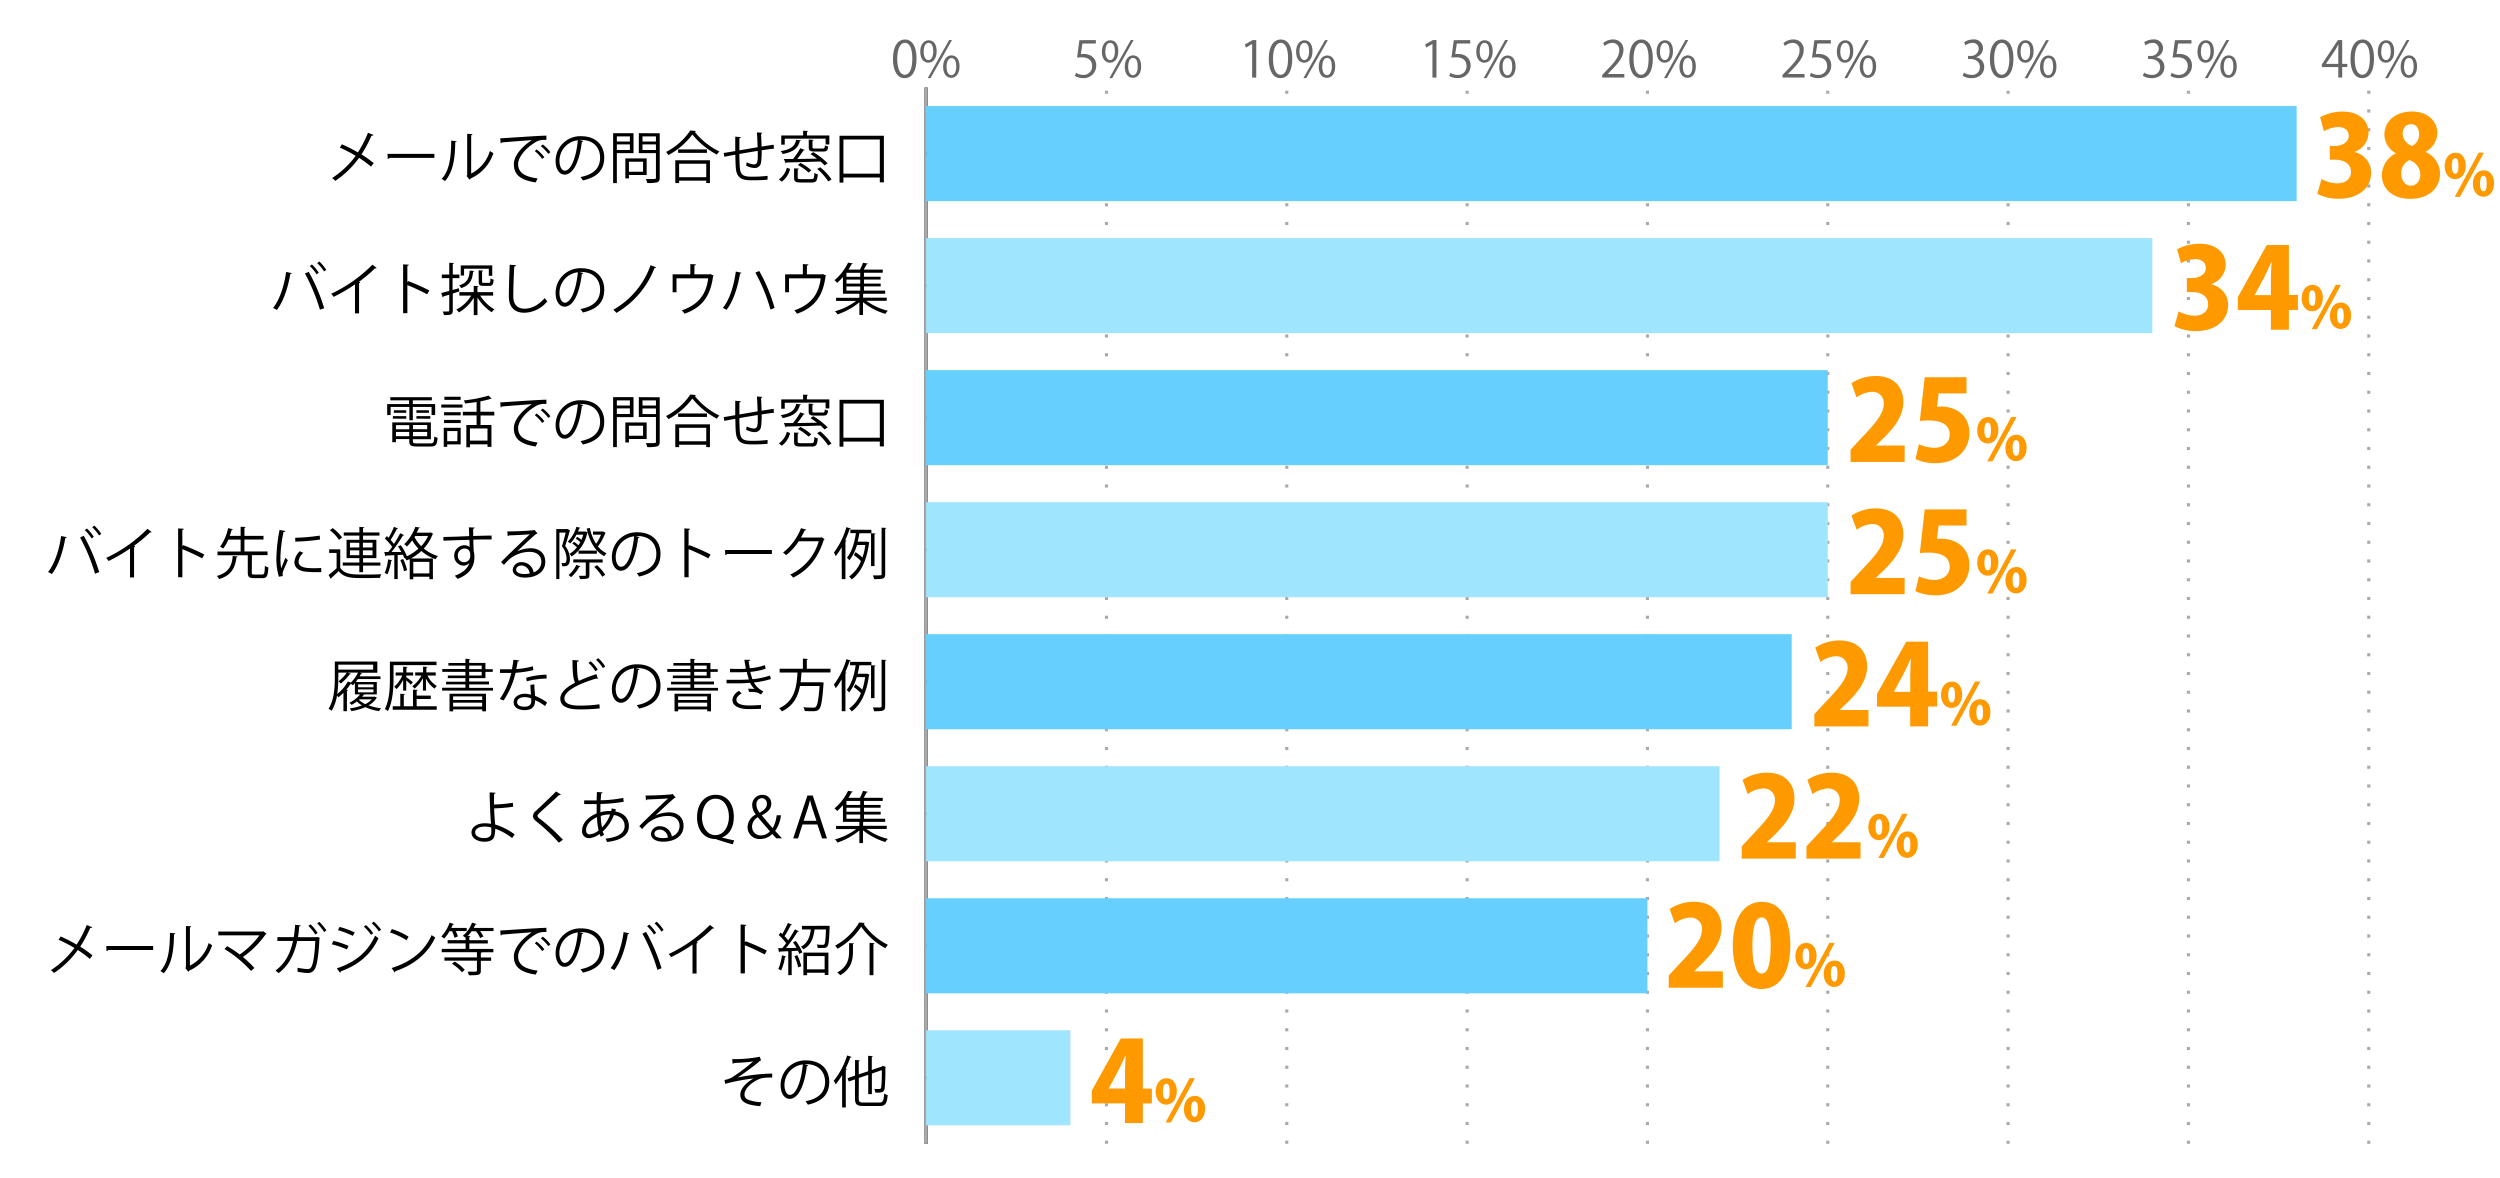
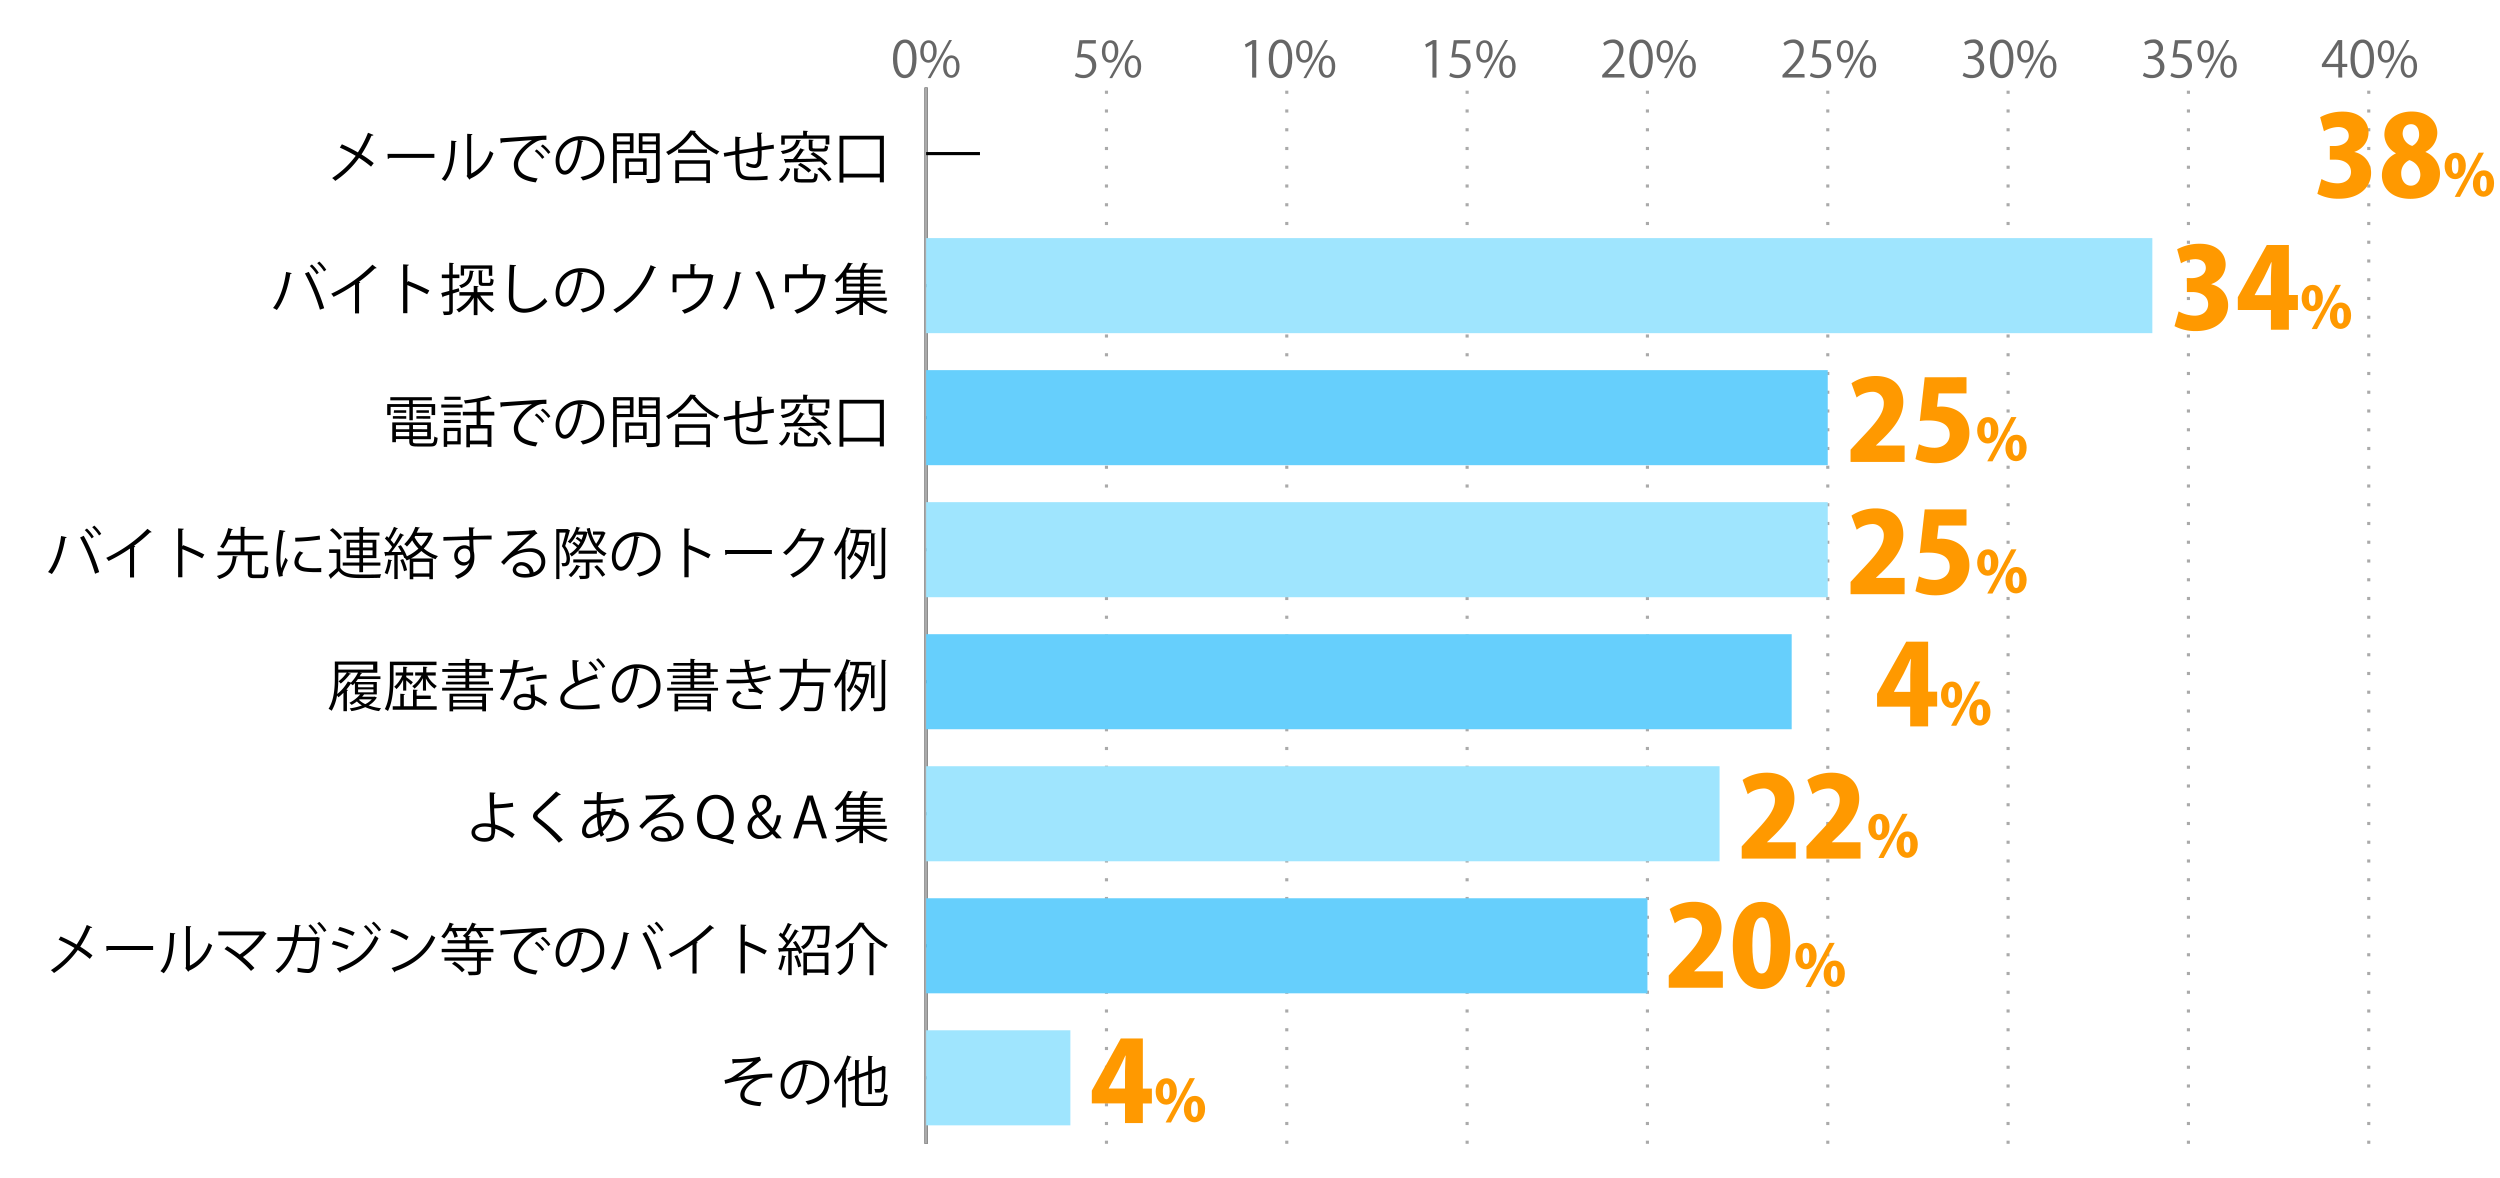
<svg xmlns="http://www.w3.org/2000/svg" viewBox="0 0 800 377">
  <defs>
    <style>.cls-1,.cls-3,.cls-4,.cls-5{fill:none;}.cls-2{fill:#666;}.cls-3{stroke:#000;}.cls-3,.cls-4,.cls-5{stroke-miterlimit:10;}.cls-4,.cls-5{stroke:#aaa;}.cls-4{stroke-dasharray:1 5;}.cls-6{fill:#66cffc;}.cls-7{fill:#9fe5fe;}.cls-8{fill:#f90;}</style>
  </defs>
  <g id="レイヤー_2" data-name="レイヤー 2">
    <g id="グラフのコピー">
      <rect class="cls-1" width="800" height="377" />
      <path class="cls-2" d="M285.75,18.87c0-4.2,1.63-6.23,3.87-6.23s3.67,2.14,3.67,6.07c0,4.16-1.46,6.3-3.85,6.3C287.27,25,285.75,22.87,285.75,18.87Zm6.19-.1c0-3-.72-5.06-2.4-5.06-1.43,0-2.43,1.91-2.43,5.06s.88,5.15,2.38,5.15C291.27,23.92,291.94,21.62,291.94,18.77Z" />
      <path class="cls-2" d="M299.73,16.37c0,2.5-1.23,3.7-2.65,3.7s-2.6-1.17-2.6-3.54,1.25-3.65,2.68-3.65C298.77,12.88,299.73,14.19,299.73,16.37Zm-4.16.16c0,1.45.53,2.7,1.54,2.7s1.53-1.26,1.53-2.78-.4-2.74-1.53-2.74S295.57,15.15,295.57,16.53ZM297.78,25h-.91l6.85-12.19h.91Zm9.27-3.77c0,2.48-1.24,3.68-2.66,3.68s-2.59-1.17-2.59-3.54,1.25-3.66,2.67-3.66C306.09,17.75,307.05,19.07,307.05,21.27Zm-4.16.08c0,1.52.52,2.75,1.53,2.75S306,22.85,306,21.31s-.39-2.73-1.52-2.73S302.89,20,302.89,21.35Z" />
      <path class="cls-2" d="M350.67,12.83v1.11h-4.3l-.5,3.39a6.81,6.81,0,0,1,.93-.07c2.13,0,4,1.27,4,3.69A4,4,0,0,1,346.7,25a5.36,5.36,0,0,1-2.75-.7l.38-1a4.49,4.49,0,0,0,2.37.67,2.73,2.73,0,0,0,2.79-2.83c0-1.65-1.06-2.8-3.3-2.8a8.91,8.91,0,0,0-1.53.11l.75-5.59Z" />
      <path class="cls-2" d="M357.86,16.37c0,2.5-1.24,3.7-2.66,3.7s-2.59-1.17-2.59-3.54,1.25-3.65,2.67-3.65C356.9,12.88,357.86,14.19,357.86,16.37Zm-4.16.16c0,1.45.52,2.7,1.53,2.7s1.54-1.26,1.54-2.78-.4-2.74-1.54-2.74S353.7,15.15,353.7,16.53ZM355.9,25H355l6.85-12.19h.91Zm9.27-3.77c0,2.48-1.23,3.68-2.66,3.68s-2.59-1.17-2.59-3.54,1.25-3.66,2.67-3.66C364.21,17.75,365.17,19.07,365.17,21.27Zm-4.16.08c0,1.52.53,2.75,1.54,2.75s1.53-1.25,1.53-2.79-.38-2.73-1.52-2.73S361,20,361,21.35Z" />
      <path class="cls-2" d="M400.68,24.82V14.08h0l-2,1.14-.32-1,2.48-1.39H402v12Z" />
      <path class="cls-2" d="M406,18.87c0-4.2,1.63-6.23,3.87-6.23s3.66,2.14,3.66,6.07c0,4.16-1.45,6.3-3.84,6.3C407.5,25,406,22.87,406,18.87Zm6.19-.1c0-3-.72-5.06-2.4-5.06-1.43,0-2.43,1.91-2.43,5.06s.88,5.15,2.38,5.15C411.5,23.92,412.17,21.62,412.17,18.77Z" />
      <path class="cls-2" d="M420,16.37c0,2.5-1.23,3.7-2.66,3.7s-2.59-1.17-2.59-3.54,1.25-3.65,2.67-3.65C419,12.88,420,14.19,420,16.37Zm-4.16.16c0,1.45.53,2.7,1.54,2.7s1.53-1.26,1.53-2.78-.4-2.74-1.53-2.74S415.8,15.15,415.8,16.53ZM418,25h-.91L424,12.85h.91Zm9.27-3.77c0,2.48-1.24,3.68-2.66,3.68S422,23.78,422,21.41s1.25-3.66,2.67-3.66C426.32,17.75,427.28,19.07,427.28,21.27Zm-4.16.08c0,1.52.52,2.75,1.53,2.75s1.54-1.25,1.54-2.79-.39-2.73-1.52-2.73S423.12,20,423.12,21.35Z" />
      <path class="cls-2" d="M458.38,24.82V14.08h0l-2,1.14-.32-1,2.48-1.39h1.13v12Z" />
      <path class="cls-2" d="M470.47,12.83v1.11h-4.3l-.5,3.39a6.81,6.81,0,0,1,.93-.07c2.13,0,4,1.27,4,3.69A4,4,0,0,1,466.5,25a5.36,5.36,0,0,1-2.75-.7l.39-1a4.42,4.42,0,0,0,2.36.67,2.72,2.72,0,0,0,2.79-2.83c0-1.65-1.06-2.8-3.3-2.8a8.91,8.91,0,0,0-1.53.11l.75-5.59Z" />
      <path class="cls-2" d="M477.66,16.37c0,2.5-1.23,3.7-2.66,3.7s-2.59-1.17-2.59-3.54,1.25-3.65,2.67-3.65C476.7,12.88,477.66,14.19,477.66,16.37Zm-4.16.16c0,1.45.52,2.7,1.53,2.7s1.54-1.26,1.54-2.78-.4-2.74-1.54-2.74S473.5,15.15,473.5,16.53ZM475.71,25h-.92l6.85-12.19h.92ZM485,21.27c0,2.48-1.23,3.68-2.65,3.68s-2.6-1.17-2.6-3.54,1.25-3.66,2.68-3.66C484,17.75,485,19.07,485,21.27Zm-4.16.08c0,1.52.53,2.75,1.54,2.75s1.53-1.25,1.53-2.79-.38-2.73-1.52-2.73S480.81,20,480.81,21.35Z" />
      <path class="cls-2" d="M519.79,24.82H512.7V24l1.16-1.23c2.85-2.88,4.29-4.62,4.29-6.58a2.16,2.16,0,0,0-2.29-2.46,4,4,0,0,0-2.4,1l-.44-.93a4.69,4.69,0,0,1,3.1-1.17A3.2,3.2,0,0,1,519.5,16c0,2.26-1.59,4.18-4.07,6.68l-.94,1v0h5.3Z" />
      <path class="cls-2" d="M521.37,18.87c0-4.2,1.63-6.23,3.87-6.23s3.67,2.14,3.67,6.07c0,4.16-1.46,6.3-3.84,6.3C522.89,25,521.37,22.87,521.37,18.87Zm6.19-.1c0-3-.72-5.06-2.4-5.06-1.42,0-2.43,1.91-2.43,5.06s.88,5.15,2.38,5.15C526.89,23.92,527.56,21.62,527.56,18.77Z" />
      <path class="cls-2" d="M535.35,16.37c0,2.5-1.23,3.7-2.65,3.7s-2.6-1.17-2.6-3.54,1.25-3.65,2.68-3.65C534.39,12.88,535.35,14.19,535.35,16.37Zm-4.16.16c0,1.45.53,2.7,1.54,2.7s1.54-1.26,1.54-2.78-.4-2.74-1.54-2.74S531.19,15.15,531.19,16.53ZM533.4,25h-.91l6.85-12.19h.91Zm9.27-3.77c0,2.48-1.23,3.68-2.66,3.68s-2.59-1.17-2.59-3.54,1.25-3.66,2.67-3.66C541.71,17.75,542.67,19.07,542.67,21.27Zm-4.16.08c0,1.52.53,2.75,1.53,2.75s1.54-1.25,1.54-2.79-.38-2.73-1.52-2.73S538.51,20,538.51,21.35Z" />
      <path class="cls-2" d="M577.48,24.82h-7.09V24l1.17-1.23c2.85-2.88,4.29-4.62,4.29-6.58a2.16,2.16,0,0,0-2.29-2.46,4,4,0,0,0-2.4,1l-.45-.93a4.74,4.74,0,0,1,3.11-1.17A3.19,3.19,0,0,1,577.19,16c0,2.26-1.58,4.18-4.06,6.68l-1,1v0h5.3Z" />
      <path class="cls-2" d="M585.87,12.83v1.11h-4.31l-.5,3.39a7,7,0,0,1,.93-.07c2.13,0,4,1.27,4,3.69A4,4,0,0,1,581.9,25a5.4,5.4,0,0,1-2.76-.7l.39-1a4.49,4.49,0,0,0,2.37.67,2.72,2.72,0,0,0,2.78-2.83c0-1.65-1-2.8-3.3-2.8a9,9,0,0,0-1.53.11l.75-5.59Z" />
      <path class="cls-2" d="M593.05,16.37c0,2.5-1.23,3.7-2.66,3.7s-2.59-1.17-2.59-3.54,1.25-3.65,2.67-3.65C592.09,12.88,593.05,14.19,593.05,16.37Zm-4.16.16c0,1.45.53,2.7,1.54,2.7S592,18,592,16.45s-.4-2.74-1.53-2.74S588.89,15.15,588.89,16.53ZM591.1,25h-.91L597,12.85H598Zm9.27-3.77c0,2.48-1.24,3.68-2.66,3.68s-2.59-1.17-2.59-3.54,1.24-3.66,2.67-3.66C599.41,17.75,600.37,19.07,600.37,21.27Zm-4.17.08c0,1.52.53,2.75,1.54,2.75s1.54-1.25,1.54-2.79-.39-2.73-1.52-2.73S596.2,20,596.2,21.35Z" />
      <path class="cls-2" d="M632.33,18.34a3.06,3.06,0,0,1,2.61,3.1c0,1.91-1.38,3.57-4.07,3.57a5.23,5.23,0,0,1-2.83-.77l.4-1a4.75,4.75,0,0,0,2.45.72,2.43,2.43,0,0,0,2.67-2.51c0-1.76-1.49-2.56-3-2.56h-.79v-1h.79a2.45,2.45,0,0,0,2.64-2.22,1.86,1.86,0,0,0-2.07-1.94,3.87,3.87,0,0,0-2.19.79l-.4-1a5,5,0,0,1,2.85-.9,2.84,2.84,0,0,1,3.17,2.84,3,3,0,0,1-2.18,2.83Z" />
      <path class="cls-2" d="M636.76,18.87c0-4.2,1.63-6.23,3.87-6.23s3.67,2.14,3.67,6.07c0,4.16-1.46,6.3-3.84,6.3C638.28,25,636.76,22.87,636.76,18.87Zm6.2-.1c0-3-.72-5.06-2.41-5.06-1.42,0-2.43,1.91-2.43,5.06s.88,5.15,2.39,5.15C642.28,23.92,643,21.62,643,18.77Z" />
      <path class="cls-2" d="M650.75,16.37c0,2.5-1.23,3.7-2.66,3.7s-2.59-1.17-2.59-3.54,1.25-3.65,2.67-3.65C649.79,12.88,650.75,14.19,650.75,16.37Zm-4.16.16c0,1.45.52,2.7,1.53,2.7s1.54-1.26,1.54-2.78-.4-2.74-1.54-2.74S646.59,15.15,646.59,16.53Zm2.2,8.51h-.91l6.85-12.19h.92Zm9.27-3.77c0,2.48-1.23,3.68-2.65,3.68s-2.6-1.17-2.6-3.54,1.25-3.66,2.68-3.66C657.1,17.75,658.06,19.07,658.06,21.27Zm-4.16.08c0,1.52.53,2.75,1.54,2.75S657,22.85,657,21.31s-.38-2.73-1.52-2.73S653.9,20,653.9,21.35Z" />
      <path class="cls-2" d="M690,18.34a3.06,3.06,0,0,1,2.61,3.1c0,1.91-1.38,3.57-4.07,3.57a5.23,5.23,0,0,1-2.83-.77l.4-1a4.75,4.75,0,0,0,2.45.72,2.43,2.43,0,0,0,2.67-2.51c0-1.76-1.49-2.56-3.06-2.56h-.78v-1h.78a2.45,2.45,0,0,0,2.64-2.22,1.85,1.85,0,0,0-2.06-1.94,3.87,3.87,0,0,0-2.19.79l-.4-1a5,5,0,0,1,2.84-.9,2.83,2.83,0,0,1,3.17,2.84A3,3,0,0,1,690,18.29Z" />
      <path class="cls-2" d="M701.26,12.83v1.11H697l-.5,3.39a6.68,6.68,0,0,1,.93-.07c2.13,0,4,1.27,4,3.69A4,4,0,0,1,697.29,25a5.33,5.33,0,0,1-2.75-.7l.38-1a4.49,4.49,0,0,0,2.37.67,2.73,2.73,0,0,0,2.79-2.83c0-1.65-1.06-2.8-3.3-2.8a9,9,0,0,0-1.54.11l.75-5.59Z" />
      <path class="cls-2" d="M708.44,16.37c0,2.5-1.23,3.7-2.65,3.7s-2.6-1.17-2.6-3.54,1.25-3.65,2.68-3.65C707.48,12.88,708.44,14.19,708.44,16.37Zm-4.16.16c0,1.45.53,2.7,1.54,2.7s1.54-1.26,1.54-2.78-.4-2.74-1.54-2.74S704.28,15.15,704.28,16.53ZM706.49,25h-.91l6.85-12.19h.91Zm9.27-3.77c0,2.48-1.23,3.68-2.66,3.68s-2.59-1.17-2.59-3.54,1.25-3.66,2.67-3.66C714.8,17.75,715.76,19.07,715.76,21.27Zm-4.16.08c0,1.52.53,2.75,1.53,2.75s1.54-1.25,1.54-2.79-.38-2.73-1.52-2.73S711.6,20,711.6,21.35Z" />
      <path class="cls-2" d="M749.52,24.82h-1.27V21.46H743v-.85l5.12-7.78h1.38v7.6h1.63v1h-1.63Zm-5.16-4.39h3.89V16.18c0-.66,0-1.3.07-1.92h-.07c-.37.73-.65,1.24-1,1.79l-2.93,4.35Z" />
      <path class="cls-2" d="M752.15,18.87c0-4.2,1.64-6.23,3.88-6.23s3.66,2.14,3.66,6.07c0,4.16-1.45,6.3-3.84,6.3C753.67,25,752.15,22.87,752.15,18.87Zm6.2-.1c0-3-.72-5.06-2.4-5.06-1.43,0-2.44,1.91-2.44,5.06s.88,5.15,2.39,5.15C757.68,23.92,758.35,21.62,758.35,18.77Z" />
      <path class="cls-2" d="M766.14,16.37c0,2.5-1.23,3.7-2.66,3.7s-2.59-1.17-2.59-3.54,1.25-3.65,2.67-3.65C765.18,12.88,766.14,14.19,766.14,16.37Zm-4.16.16c0,1.45.53,2.7,1.54,2.7s1.53-1.26,1.53-2.78-.4-2.74-1.53-2.74S762,15.15,762,16.53ZM764.19,25h-.91l6.85-12.19H771Zm9.27-3.77c0,2.48-1.24,3.68-2.66,3.68s-2.59-1.17-2.59-3.54,1.24-3.66,2.67-3.66C772.5,17.75,773.46,19.07,773.46,21.27Zm-4.17.08c0,1.52.53,2.75,1.54,2.75s1.54-1.25,1.54-2.79-.39-2.73-1.52-2.73S769.29,20,769.29,21.35Z" />
      <line class="cls-3" x1="296.36" y1="366.02" x2="296.36" y2="28.02" />
      <line class="cls-4" x1="354.07" y1="366.02" x2="354.07" y2="28.02" />
      <line class="cls-4" x1="411.77" y1="366.02" x2="411.77" y2="28.02" />
      <line class="cls-4" x1="469.48" y1="366.02" x2="469.48" y2="28.02" />
      <line class="cls-4" x1="527.18" y1="366.02" x2="527.18" y2="28.02" />
      <line class="cls-4" x1="584.89" y1="366.02" x2="584.89" y2="28.02" />
      <line class="cls-4" x1="642.59" y1="366.02" x2="642.59" y2="28.02" />
      <line class="cls-4" x1="700.3" y1="366.02" x2="700.3" y2="28.02" />
      <line class="cls-4" x1="758" y1="366.02" x2="758" y2="28.02" />
      <line class="cls-5" x1="296.36" y1="366.02" x2="296.36" y2="28.02" />
      <line class="cls-3" x1="296.36" y1="344.9" x2="313.59" y2="344.9" />
      <line class="cls-3" x1="296.36" y1="302.65" x2="313.59" y2="302.65" />
      <line class="cls-3" x1="296.36" y1="260.4" x2="313.59" y2="260.4" />
      <line class="cls-3" x1="296.36" y1="218.15" x2="313.59" y2="218.15" />
      <line class="cls-3" x1="296.36" y1="175.9" x2="313.59" y2="175.9" />
      <line class="cls-3" x1="296.36" y1="133.65" x2="313.59" y2="133.65" />
      <line class="cls-3" x1="296.36" y1="91.4" x2="313.59" y2="91.4" />
      <line class="cls-3" x1="296.36" y1="49.15" x2="313.59" y2="49.15" />
-       <rect class="cls-6" x="296.36" y="33.94" width="438.56" height="30.42" />
      <rect class="cls-7" x="296.36" y="76.19" width="392.39" height="30.42" />
      <rect class="cls-6" x="296.36" y="118.44" width="288.52" height="30.42" />
      <rect class="cls-7" x="296.36" y="160.69" width="288.52" height="30.42" />
      <rect class="cls-6" x="296.36" y="202.94" width="276.98" height="30.42" />
      <rect class="cls-7" x="296.36" y="245.19" width="253.9" height="30.42" />
      <rect class="cls-6" x="296.36" y="287.44" width="230.82" height="30.42" />
      <rect class="cls-7" x="296.36" y="329.69" width="46.16" height="30.42" />
      <path d="M234.3,338.92a43,43,0,0,0,8.81-.76l.43,1.13a3,3,0,0,0-.84.62c-1.82,1.51-4.45,3.4-6.59,4.88a60.29,60.29,0,0,1,11-1.25v1.28c-.25,0-.54,0-.81,0a12.24,12.24,0,0,0-2.76.27c-1.55.44-5.29,2.65-5.29,5.12a1.65,1.65,0,0,0,.94,1.62,13.53,13.53,0,0,0,4.46.88l-.39,1.26c-4.36-.34-6.36-1.35-6.36-3.65s2.52-4.29,4.29-5.23a64,64,0,0,0-9.12,1.73l-.23-1.22a7.83,7.83,0,0,0,2.36-.81,57.87,57.87,0,0,0,6.82-5.13c-1.11.18-3.36.36-4.39.41-.52,0-1.24.05-1.71.09a.72.72,0,0,1-.47.22Z" />
      <path d="M258.64,340.86a.46.46,0,0,1-.45.29c-.65,5.6-2.52,10.48-5.51,10.48-1.51,0-2.88-1.51-2.88-4.36a7.9,7.9,0,0,1,8.1-7.94c5.21,0,7.46,3.3,7.46,6.81,0,4.28-2.49,6.35-6.84,7.36a7.83,7.83,0,0,0-.76-1.1c4.14-.79,6.27-2.81,6.27-6.21,0-3-1.91-5.67-6.13-5.67a4.73,4.73,0,0,0-.54,0Zm-1.73-.23a6.62,6.62,0,0,0-5.88,6.6c0,1.93.82,3.14,1.69,3.14C254.9,350.37,256.46,345.56,256.91,340.63Z" />
      <path d="M269.48,344a21.66,21.66,0,0,1-2.06,3,9.1,9.1,0,0,0-.63-1.14,24.38,24.38,0,0,0,4.29-8.12l1.42.47c0,.13-.18.2-.39.18a33.85,33.85,0,0,1-1.52,3.57l.42.12c0,.11-.13.2-.36.24v12.06h-1.17Zm5.31,7.49c0,1.07.25,1.32,1.6,1.32h4.95c1.23,0,1.42-.58,1.6-2.88a3.36,3.36,0,0,0,1.12.48c-.23,2.65-.65,3.52-2.68,3.52h-5c-2.14,0-2.79-.49-2.79-2.45v-6.09l-2,.7-.37-1.06,2.39-.83v-5l1.53.11c0,.13-.11.2-.34.24v4.25l3-1v-4.95l1.51.11c0,.12-.13.19-.34.23v4.2l3.27-1.12a1.49,1.49,0,0,1,.26-.22l1,.38c0,.06-.11.13-.18.18a64.14,64.14,0,0,1-.22,6.68c-.2,1.24-.93,1.41-3,1.33a3.57,3.57,0,0,0-.31-1.13c.58,0,1.33,0,1.57,0s.52-.08.63-.54a44.28,44.28,0,0,0,.18-5.51L279,343.54v6.58h-1.17v-6.18l-3,1Z" />
      <path d="M19.4,299.67a49.26,49.26,0,0,1,5.12,2.6A34.89,34.89,0,0,0,27.76,296l1.76.72c-.07.16-.32.25-.65.22a40.54,40.54,0,0,1-3.2,6,33.39,33.39,0,0,1,3.92,2.78l-.86,1.13A32.89,32.89,0,0,0,24.89,304a29.44,29.44,0,0,1-7.61,7.37,5.29,5.29,0,0,0-1-.91,29.18,29.18,0,0,0,7.55-7.11,50.09,50.09,0,0,0-5.08-2.64Z" />
      <path d="M34,302.73H49V304H34.67a.83.83,0,0,1-.58.34Z" />
      <path d="M56.11,298.67c0,.16-.18.27-.42.3-.11,4.84-.5,9.26-3.28,12.48a9.14,9.14,0,0,0-1.08-.69c2.69-2.91,3-7.41,3.06-12.26ZM60.77,309a11.83,11.83,0,0,0,6-7.24,7.74,7.74,0,0,0,1.12.7,13.44,13.44,0,0,1-7.34,8.14.84.84,0,0,1-.31.36l-.94-1.19.2-.27V296.32l1.68.09a.42.42,0,0,1-.4.35Z" />
      <path d="M85.3,298.79A.39.39,0,0,1,85,299a30.11,30.11,0,0,1-7.27,7.24,35.31,35.31,0,0,1,3.69,3.51l-1.1.95a37.68,37.68,0,0,0-8.48-7l.87-.92a35.19,35.19,0,0,1,4,2.66,27,27,0,0,0,6.32-6.14H69.86v-1.22H84l.21-.11Z" />
      <path d="M102.37,300.12a.37.37,0,0,1-.15.22c-.25,5.2-.75,8.43-1.45,9.7a2.45,2.45,0,0,1-2.36,1.32,17.68,17.68,0,0,1-3.21-.43,10.62,10.62,0,0,0,0-1.26,21.11,21.11,0,0,0,3.15.43,1.31,1.31,0,0,0,1.37-.85c.56-1.08,1-4.08,1.17-8.14H95.09c-.91,4.31-2.7,7.84-5.94,10.3a8.86,8.86,0,0,0-1-.81c3.09-2.32,4.73-5.38,5.61-9.5h-5v-1.21H94a35.72,35.72,0,0,0,.43-3.94l1.78.16c0,.18-.2.29-.45.32-.11,1.32-.21,2.33-.41,3.48h5.85l.27-.11Zm-3-4.34a13.2,13.2,0,0,1,2.26,2.78l-.72.5a16.33,16.33,0,0,0-2.23-2.79Zm2.8-.79a15.88,15.88,0,0,1,2.29,2.76l-.74.5a16.55,16.55,0,0,0-2.21-2.75Z" />
      <path d="M106.7,301.08a25.75,25.75,0,0,1,4.85,1.62l-.54,1.13a26.71,26.71,0,0,0-4.85-1.65Zm1.08,8.8c5.78-1.94,9.87-5.11,12.25-10.48a11.37,11.37,0,0,0,1.09.81c-2.41,5.32-6.68,8.7-12.11,10.63a.43.43,0,0,1-.2.45Zm.9-13.27a29.09,29.09,0,0,1,4.83,1.77l-.6,1.1a27.9,27.9,0,0,0-4.77-1.82Zm8.43-.59a14.2,14.2,0,0,1,2.32,2.61l-.7.52a15.65,15.65,0,0,0-2.29-2.63Zm2.5-1.1a15.65,15.65,0,0,1,2.34,2.59l-.7.53a16.1,16.1,0,0,0-2.29-2.6Z" />
      <path d="M125.39,297.3a22.12,22.12,0,0,1,5.36,2.45l-.68,1.13a22.94,22.94,0,0,0-5.26-2.5Zm-.08,12.47c6.4-2,10.65-5.56,12.81-10.55a6.51,6.51,0,0,0,1.17.74c-2.25,4.94-6.65,8.77-12.75,10.8a.61.61,0,0,1-.25.42Z" />
      <path d="M145.42,300.09a10.4,10.4,0,0,0-.77-2.11h-.8a11.9,11.9,0,0,1-1.71,2.34,7.29,7.29,0,0,0-.93-.65,12,12,0,0,0,2.66-4.43l1.41.45a.36.36,0,0,1-.38.17c-.15.36-.31.72-.49,1.08h4.94v1h-3.5a12.48,12.48,0,0,1,.67,1.73Zm12.5-3.15v1h-4.31a9.27,9.27,0,0,1,1.07,1.75l-1.05.47A8.09,8.09,0,0,0,152.3,298h-1.39a10.87,10.87,0,0,1-1.22,1.51l.86.06c0,.12-.11.2-.36.23v1.06h5.91v1.05h-5.91v1.74h7.69v1.07h-3.69c0,.09-.13.14-.32.2v1.47h3.29v1.06h-3.29v3.17c0,1.44-.78,1.46-3.82,1.46a5.38,5.38,0,0,0-.43-1.15l1.87,0c1,0,1.13,0,1.13-.37v-3.14h-10.4v-1.06h10.4V304.7H141.35v-1.07H149v-1.74h-5.76v-1.05H149v-.73a9.32,9.32,0,0,0-.9-.65,10,10,0,0,0,2.95-4.22l1.44.44c-.05.14-.21.18-.37.16a11,11,0,0,1-.53,1.1Zm-10.09,14.2a12.7,12.7,0,0,0-3.2-2.72l.85-.72a13.2,13.2,0,0,1,3.24,2.65Z" />
      <path d="M160.07,297.77c1.35-.06,12.44-.85,14.78-.87l0,1.35c-.23,0-.45,0-.66,0a5.16,5.16,0,0,0-3.08.92c-2.7,1.62-5.31,4.52-5.31,6.84,0,2.52,1.76,4,6.23,4.59l-.6,1.27c-5.11-.74-7-2.65-7-5.86,0-2.54,2.5-5.61,5.8-7.68-2,.14-7.3.54-9.62.75a.53.53,0,0,1-.39.29Zm11.67,3.54a13.38,13.38,0,0,1,2.45,2.49l-.69.55a12.17,12.17,0,0,0-2.37-2.5Zm1.94-1.58a11.26,11.26,0,0,1,2.45,2.48l-.68.54a12.81,12.81,0,0,0-2.38-2.48Z" />
      <path d="M186.64,298.61a.46.46,0,0,1-.45.29c-.65,5.6-2.52,10.48-5.51,10.48-1.51,0-2.88-1.51-2.88-4.36a7.9,7.9,0,0,1,8.1-7.94c5.21,0,7.46,3.3,7.46,6.81,0,4.28-2.49,6.35-6.84,7.36a7.83,7.83,0,0,0-.76-1.1c4.14-.79,6.27-2.81,6.27-6.21,0-3-1.91-5.67-6.13-5.67a4.73,4.73,0,0,0-.54,0Zm-1.73-.23A6.62,6.62,0,0,0,179,305c0,1.93.82,3.14,1.69,3.14C182.9,308.12,184.46,303.31,184.91,298.38Z" />
      <path d="M201.37,298.65a.5.5,0,0,1-.47.27c-.72,4.32-2.22,8.87-4.32,11.54a5.61,5.61,0,0,0-1.21-.65c2-2.45,3.6-7,4.18-11.54Zm9,11.7a60.09,60.09,0,0,0-4.79-11.59l1.17-.56a58.17,58.17,0,0,1,4.94,11.63Zm-2.61-14.48a13,13,0,0,1,2.2,2.67l-.69.5a14.41,14.41,0,0,0-2.19-2.66Zm2.38-.93a14.34,14.34,0,0,1,2.21,2.64l-.7.53a14,14,0,0,0-2.2-2.65Z" />
      <path d="M228.53,297a.4.4,0,0,1-.34.14H228a45,45,0,0,1-5.13,4.3,3.63,3.63,0,0,1,.43.2.47.47,0,0,1-.4.23v9.67H221.6v-9.25a51.07,51.07,0,0,1-6.86,4,6.51,6.51,0,0,0-.76-1,45.63,45.63,0,0,0,13.2-9.31Z" />
      <path d="M244.68,305.42a67.24,67.24,0,0,0-6.32-2.94v9H237V295.84l1.81.11c0,.19-.16.32-.46.37v5.26l.27-.38a65.1,65.1,0,0,1,6.77,3Z" />
      <path d="M254.88,303.33a18.6,18.6,0,0,0-1.13-1.78l.91-.44a16.06,16.06,0,0,1,2.09,3.66l-1,.47a6.77,6.77,0,0,0-.41-1l-2,.1v7.71h-1.1v-7.65c-1,0-2,.09-2.7.11,0,.14-.12.19-.25.23L249,303.4h1.33c.4-.47.83-1,1.24-1.58a16,16,0,0,0-2.39-2.61l.61-.8c.18.15.36.31.54.49a27.59,27.59,0,0,0,1.78-3.57l1.32.56a.4.4,0,0,1-.38.15,30.69,30.69,0,0,1-2,3.53,9.67,9.67,0,0,1,1.17,1.35c.81-1.21,1.59-2.49,2.15-3.53l1.27.61a.5.5,0,0,1-.41.14,49.71,49.71,0,0,1-3.71,5.24Zm-3.35,2.72c0,.11-.14.18-.34.18a15.78,15.78,0,0,1-1.23,4.32,7.62,7.62,0,0,0-.9-.47,15.48,15.48,0,0,0,1.16-4.37Zm3.87,3.49a15.48,15.48,0,0,0-1.19-3.58l.94-.31a17.94,17.94,0,0,1,1.26,3.55Zm9.51-13.29.57.06c0,.1,0,.25,0,.39-.15,4.18-.31,5.64-.72,6.14s-.6.51-1.84.51c-.38,0-.81,0-1.24,0a3.12,3.12,0,0,0-.34-1.1c.81.07,1.58.09,1.87.09s.45,0,.57-.18c.27-.3.42-1.53.53-4.73h-3.64c-.34,2.5-1,5-3.64,6.37a2.91,2.91,0,0,0-.75-.86c2.21-1.14,2.9-3.23,3.18-5.51h-2.84v-1.14Zm-7.82,15.83v-7.24h8V312h-1.17v-.72h-5.65v.79Zm6.79-6.14h-5.65v4.25h5.65Z" />
      <path d="M268,303.6a7.26,7.26,0,0,0-.76-1,19.93,19.93,0,0,0,7.69-7.38c.21,0,.43,0,1.78.11-.05.16-.2.23-.38.27a20.65,20.65,0,0,0,7.8,6.75,6.48,6.48,0,0,0-.81,1.08,22.47,22.47,0,0,1-7.74-6.89A21.66,21.66,0,0,1,268,303.6Zm3.71-1.82,1.6.11c0,.12-.13.21-.36.25v2.25c0,2.59-.4,5.55-4.09,7.69a4.66,4.66,0,0,0-.95-.87c3.47-2,3.8-4.57,3.8-6.84Zm6.55-.07,1.6.11c0,.12-.11.21-.36.25v10h-1.24Z" />
      <path d="M163.88,268.19a18.66,18.66,0,0,0-5.41-3,7.18,7.18,0,0,1-.23,2.09c-.14,1.5-1.53,2.07-3.19,2.07-2.32,0-4.16-1.13-4.17-2.95s1.87-2.93,4.14-2.95a11.63,11.63,0,0,1,2.1.16c0-.49-.09-.9-.1-1.31-.17-2.36-.31-6.14-.33-8.74l1.87.11c0,.18-.16.34-.46.38,0,.48,0,2.86,0,3.4a43.33,43.33,0,0,0,6-.57l.13,1.27a49.53,49.53,0,0,1-6.09.53c0,1,0,1.44.31,5.16A20.92,20.92,0,0,1,164.7,267Zm-8.9-3.67c-1.73,0-2.93.75-2.93,1.78,0,1.31,1.42,1.89,2.86,1.89,1.26,0,2.3-.45,2.3-1.73,0-.41,0-1.15,0-1.67A7.66,7.66,0,0,0,155,264.52Z" />
      <path d="M178.83,269.67a53.93,53.93,0,0,0-7.06-6.7c-.9-.72-1.22-1.23-1.22-1.87a2.3,2.3,0,0,1,.95-1.64c1.64-1.51,4.72-4.43,6.45-6.2l1.53,1a.52.52,0,0,1-.4.18l-.21,0c-1.8,1.73-4.61,4.17-6.09,5.56-.43.41-.77.77-.77,1.06s.32.67,1,1.14a60,60,0,0,1,7.12,6.53Z" />
      <path d="M197.08,259a4.84,4.84,0,0,1-.18.68c3.17.56,4.34,2.54,4.34,4.67,0,2.86-2.45,4.59-7,5.09a7.05,7.05,0,0,0-.48-1.08c3.72-.36,6.12-1.65,6.12-4v-.12c-.09-2.09-1.5-3.12-3.42-3.44a14.28,14.28,0,0,1-3.59,5.29,4.17,4.17,0,0,0,.47,1l-1.06.67a5,5,0,0,1-.43-.9,5.84,5.84,0,0,1-3.4,1.35,2.15,2.15,0,0,1-2.18-2.39c0-2.49,2.05-4.47,4.66-5.51,0-.94,0-2,0-3-3,0-3.36,0-4,0l0-1.19c.91,0,2.48,0,4,0,0-.83.05-1.84.09-2.68l1.8.12c0,.18-.2.33-.47.36,0,.67-.09,1.5-.14,2.17a41.67,41.67,0,0,0,7.22-.76l.16,1.22a44.15,44.15,0,0,1-7.44.71c0,.93-.05,1.83,0,2.68a9.29,9.29,0,0,1,2.7-.42c.27,0,.5,0,.74,0,.07-.29.12-.56.18-.84Zm-5.52,6.72a20.88,20.88,0,0,1-.52-4.22c-2,.87-3.5,2.36-3.5,4.11,0,1.06.6,1.42,1.24,1.38A4.9,4.9,0,0,0,191.56,265.71Zm3.69-5.06a8.23,8.23,0,0,0-3,.43,17.25,17.25,0,0,0,.41,3.71A11.92,11.92,0,0,0,195.25,260.65Z" />
      <path d="M209.61,261a11,11,0,0,1,4.47-1.05c2.86,0,4.66,1.68,4.66,4.33,0,3.25-2.86,5.06-6.48,5.06-2.34,0-3.95-.94-3.95-2.53a2.73,2.73,0,0,1,3-2.41,3.8,3.8,0,0,1,3.67,3.26,3.52,3.52,0,0,0,2.48-3.37c0-1.94-1.44-3.18-3.7-3.18a10.23,10.23,0,0,0-6.54,2.36c-.54.5-1.24,1.26-1.73,1.81l-.92-.91c1.62-1.7,6.77-6.61,9.22-8.9-1,.14-4.64.29-6.7.36a.55.55,0,0,1-.37.27l-.15-1.53c2.43,0,7.08-.2,8.39-.4l.27-.12,1,1.17a.94.94,0,0,1-.44.16c-1.27,1.05-4.69,4.25-6.1,5.6Zm2.49,7.2a7.6,7.6,0,0,0,1.63-.18,2.77,2.77,0,0,0-2.55-2.56c-.94,0-1.77.51-1.77,1.34C209.41,267.88,210.91,268.19,212.1,268.19Z" />
      <path d="M231,268c1.35.36,2.81.7,3.94.92l-.45,1.26c-1.71-.45-3.51-1-4.93-1.5a2.4,2.4,0,0,0-.78-.19c-3.13-.09-5.72-2.49-5.72-6.95s2.52-7.21,6-7.21,5.76,2.78,5.76,7c0,3.64-1.57,5.87-3.82,6.65Zm-6.37-6.5c0,2.94,1.58,5.74,4.28,5.74s4.34-2.75,4.34-5.88c0-2.78-1.33-5.78-4.25-5.78S224.65,258.61,224.65,261.51Z" />
      <path d="M249.91,260.88a10.5,10.5,0,0,1-1.87,5c.67.72,1.33,1.44,2.18,2.38h-1.8l-1.3-1.39a5.37,5.37,0,0,1-3.9,1.61,3.78,3.78,0,0,1-4-3.82,4.62,4.62,0,0,1,2.61-4v-.06a5,5,0,0,1-1.13-2.93,3.2,3.2,0,0,1,3.27-3.32,2.71,2.71,0,0,1,2.83,2.85c0,1.44-.83,2.56-3,3.67v.07c1.14,1.37,2.49,3,3.46,4.07a11.06,11.06,0,0,0,1.28-4.12ZM246.37,266c-.87-1-2.4-2.73-3.87-4.5a3.55,3.55,0,0,0-1.84,2.95,2.76,2.76,0,0,0,2.81,2.88A3.8,3.8,0,0,0,246.37,266Zm-4.31-8.5a4.26,4.26,0,0,0,1,2.58c1.42-.81,2.34-1.6,2.34-2.81a1.66,1.66,0,0,0-1.62-1.86A1.86,1.86,0,0,0,242.06,257.51Z" />
      <path d="M264.63,268.28h-1.58l-1.48-4.45H256.8l-1.44,4.45h-1.53l4.54-13.72h1.72Zm-3.37-5.63-1.35-4.07c-.28-.94-.52-1.8-.7-2.61h0c-.18.82-.43,1.69-.69,2.55l-1.36,4.13Z" />
      <path d="M283.75,265.26h-6.5a19.11,19.11,0,0,0,6.87,3.18,4.7,4.7,0,0,0-.8,1,20.48,20.48,0,0,1-7.16-3.76v4.12H275v-4.07a21.37,21.37,0,0,1-7,3.88,4.78,4.78,0,0,0-.81-1,20,20,0,0,0,6.79-3.31h-6.43v-1H275V263h-5.26v-5.35a18.5,18.5,0,0,1-1.87,1.89,3.61,3.61,0,0,0-.85-.85,16.59,16.59,0,0,0,4.36-5.63l1.51.25c0,.13-.14.22-.37.23-.29.54-.64,1.14-1,1.75h3.65a16.65,16.65,0,0,0,1-2.21l1.55.3c0,.13-.16.18-.4.2-.23.49-.59,1.13-.93,1.71h6.08v1h-6v1.28h5.32v.9h-5.32v1.29h5.35v.9h-5.35V262h6.79v1h-6.8a.94.94,0,0,1-.27.09v1.17h7.59Zm-8.48-7.69v-1.28h-4.41v1.28Zm0,2.19v-1.29h-4.41v1.29Zm-4.41.9V262h4.41v-1.34Z" />
      <path d="M119.9,222.9l.7.32a.44.44,0,0,1-.14.18,6.92,6.92,0,0,1-2.5,2.32,16.88,16.88,0,0,0,4,.92,4.2,4.2,0,0,0-.66.92,16.29,16.29,0,0,1-4.41-1.28,17.47,17.47,0,0,1-4.45,1.28,4.42,4.42,0,0,0-.52-.88,18.36,18.36,0,0,0,3.9-.94,8.24,8.24,0,0,1-1.62-1.28,9.94,9.94,0,0,1-1.69,1.1,5.78,5.78,0,0,0-.72-.65,11.16,11.16,0,0,0,3.47-2.71h-1.69v-3.62c-.23.25-.45.48-.68.7a5.08,5.08,0,0,0-.67-.49,13.53,13.53,0,0,1-1.37,1.86l.51.18a.4.4,0,0,1-.34.23v6.52h-1.12v-5.89a16.25,16.25,0,0,1-1.6,1.44c-.11-.14-.29-.38-.45-.57a14,14,0,0,1-1.71,4.89,4.8,4.8,0,0,0-1-.63c1.8-2.88,2-6.89,2-9.81V211.7h13.6v3.58H115.2l.68.24a.35.35,0,0,1-.37.14c-.13.25-.27.52-.42.77h6.65v.87h-7.2c-.22.32-.47.65-.71.95h6.75v3.95h-4.06c-.2.25-.4.5-.64.75h3.82ZM108.25,217a32.21,32.21,0,0,1-.34,5.08,13.39,13.39,0,0,0,3.4-4l1,.34a12.3,12.3,0,0,0,2.25-3.19h-3.33l1.08.38a.32.32,0,0,1-.38.14,16.6,16.6,0,0,1-2.9,3,6.08,6.08,0,0,0-.7-.74,11.89,11.89,0,0,0,2.64-2.77h-2.68Zm11.16-4.3H108.25v1.58h11.16ZM114.59,219v.92h4.91V219Zm0,1.61v.93h4.91v-.93Zm.49,3.18-.19.17a6.78,6.78,0,0,0,2,1.36,6.77,6.77,0,0,0,2.08-1.53Z" />
      <path d="M125.93,212.85v4.27c0,3-.22,7.38-1.79,10.41a4.33,4.33,0,0,0-1-.62c1.51-2.88,1.63-6.91,1.63-9.81v-5.37h14.91v1.12Zm7.4,10.82V226h6.42v1.12H125.67V226h2.42v-4l1.49.1c0,.13-.12.22-.36.24V226h2.94v-5.32l1.53.09c0,.12-.13.21-.36.25v1.58h4.52v1.08ZM130,221h-1v-3.48a9.53,9.53,0,0,1-2.14,3,4.26,4.26,0,0,0-.72-.75,9.86,9.86,0,0,0,2.58-3.59h-2.11v-1h2.39v-1.84l1.37.09c0,.13-.11.22-.32.24v1.51h2.16v1H130v.49c.5.36,1.8,1.35,2.12,1.64l-.65.82c-.28-.32-.93-.93-1.47-1.42Zm6.34,0h-1v-4a10.77,10.77,0,0,1-2.7,3.37,5,5,0,0,0-.72-.8,9.33,9.33,0,0,0,2.94-3.4h-2v-1h2.52v-1.84l1.39.09c0,.13-.11.22-.34.24v1.51h3v1H136.8a7.6,7.6,0,0,0,3,3.35,3.7,3.7,0,0,0-.73.85,8.59,8.59,0,0,1-2.79-3.28Z" />
      <path d="M150.14,220.12h7.63V221H141.48v-.92h7.45V219h-6.19v-.84h6.19V217H143.3v-.83h5.63V215h-7.4v-.92h7.4V213h-5.44v-.85h5.44V210.8l1.57.11c0,.12-.11.19-.36.23v1h5.2v2h2.34V215h-2.34v2h-5.2v1.1h6.34V219h-6.34Zm-6.29,7.5V222h11.67v5.62h-1.2V227H145v.64Zm10.47-4.78H145V224h9.29ZM145,226.1h9.29v-1.24H145ZM150.14,213v1.13h4V213Zm0,2v1.17h4V215Z" />
      <path d="M166.21,211.36c-.05.14-.23.28-.56.3-.12.79-.28,1.73-.45,2.43a24.25,24.25,0,0,0,5.3-.88l.2,1.23a36.66,36.66,0,0,1-5.73.86,26.49,26.49,0,0,1-3.82,8.86l-1.2-.49a24.09,24.09,0,0,0,3.65-8.33H160v-1.17h2.14l1.66,0a29.87,29.87,0,0,0,.5-3.05ZM171,219c0,1.45.13,2.45.24,3.69a18.19,18.19,0,0,1,3.83,2.09l-.65,1.15a16.71,16.71,0,0,0-3.18-1.89c0,1.8-.72,3.2-3.37,3.2-2,0-3.53-.9-3.51-2.59s1.89-2.66,3.54-2.66a7.64,7.64,0,0,1,2,.32c-.07-1.15-.16-2.32-.16-3.17Zm-1,4.5a6,6,0,0,0-2.14-.42c-1.08,0-2.36.44-2.38,1.55s1,1.51,2.41,1.51,2.13-.63,2.13-1.81C170,224.07,170,223.8,170,223.53Zm4.93-6.36a25.77,25.77,0,0,0-6.37.88l-.2-1.13a25.34,25.34,0,0,1,6.5-1Z" />
      <path d="M191.31,217.23h-.15a.75.75,0,0,1-.38-.1c-5.34,1.56-10.19,3.92-10.17,6.33,0,1.73,1.91,2.33,4.83,2.33a42.75,42.75,0,0,0,6.37-.42l.11,1.32a59.8,59.8,0,0,1-6.45.32c-3.56,0-6.16-.83-6.17-3.47,0-1.93,1.91-3.62,4.73-5.08-.61-1.1-.83-3.19-.83-7.26l2,.16c0,.24-.19.38-.55.44,0,3.15.09,5.11.59,6.08a51.49,51.49,0,0,1,5.62-2.16ZM189,211.61a11.29,11.29,0,0,1,2.29,2.68l-.78.52a10.79,10.79,0,0,0-2.21-2.68Zm2.41-1a11,11,0,0,1,2.26,2.67l-.74.5a11.74,11.74,0,0,0-2.2-2.63Z" />
      <path d="M204.64,214.11a.46.46,0,0,1-.45.29c-.65,5.6-2.52,10.48-5.51,10.48-1.51,0-2.88-1.51-2.88-4.36a7.9,7.9,0,0,1,8.1-7.94c5.21,0,7.46,3.3,7.46,6.81,0,4.28-2.49,6.35-6.84,7.36a7.83,7.83,0,0,0-.76-1.1c4.14-.79,6.27-2.81,6.27-6.21,0-3-1.91-5.67-6.13-5.67a4.73,4.73,0,0,0-.54,0Zm-1.73-.23a6.62,6.62,0,0,0-5.88,6.6c0,1.93.82,3.14,1.69,3.14C200.9,223.62,202.46,218.81,202.91,213.88Z" />
      <path d="M222.14,220.12h7.63V221H213.48v-.92h7.45V219h-6.19v-.84h6.19V217H215.3v-.83h5.63V215h-7.4v-.92h7.4V213h-5.44v-.85h5.44V210.8l1.57.11c0,.12-.11.19-.36.23v1h5.2v2h2.34V215h-2.34v2h-5.2v1.1h6.34V219h-6.34Zm-6.29,7.5V222h11.67v5.62h-1.2V227H217v.64Zm10.47-4.78H217V224h9.29ZM217,226.1h9.29v-1.24H217ZM222.14,213v1.13h4V213Zm0,2v1.17h4V215Z" />
      <path d="M246.69,217.28a27,27,0,0,1-5.44,1.12,6.65,6.65,0,0,0,3,2.82l-.72,1c-.26-.13-.72-.34-1-.54a7.64,7.64,0,0,0-2.12-.27c-.26,0-.51,0-.74,0l-.25-1a11.89,11.89,0,0,1,2,.08,9.22,9.22,0,0,1-1.42-2,44.44,44.44,0,0,1-4.82.18c-.89,0-1.88,0-2.69,0l0-1.13c.81,0,1.86,0,2.76,0,1.48,0,2.93,0,4.39-.13-.2-.56-.48-1.58-.7-2.39-.72.07-1.53.1-2.27.1-1,0-2.21,0-3.06,0V214c1.08.06,2.27.06,3,.06s1.39,0,2.07-.09c-.16-.83-.34-1.82-.48-2.83l1.85,0q0,.31-.48.39c.1.78.23,1.6.37,2.31a18.78,18.78,0,0,0,4.83-1L245,214a21.84,21.84,0,0,1-4.9,1,21.4,21.4,0,0,0,.68,2.35,25.79,25.79,0,0,0,5.62-1.18Zm-3.17,9.53c-1,.07-2.18.1-4,.1-2.91,0-5.18-.95-5.15-3a3.8,3.8,0,0,1,2.13-2.84l.81.83c-1,.56-1.66,1.31-1.66,2,0,1.27,1.59,1.83,3.87,1.85,1.35,0,2.77-.07,4-.16Z" />
      <path d="M265.75,215.19h-9.27c-.07,1-.16,2.07-.3,3.13h6.42l.27,0,.72.12a1.51,1.51,0,0,1-.07.38c-.38,5.42-.74,7.44-1.46,8.16-.48.52-1,.61-2.1.61-.65,0-1.55,0-2.45-.09a3,3,0,0,0-.43-1.19c1.33.13,2.63.13,3.08.13s.66,0,.86-.2c.56-.5.92-2.32,1.24-6.73H256c-.61,3.2-2,6.33-5.82,8.14a3.77,3.77,0,0,0-.86-1c5.09-2.3,5.65-7.16,5.87-11.45h-5.71V214h7.45v-3.24l1.61.11c0,.12-.13.21-.36.25V214h7.59Z" />
      <path d="M269.33,217.35a20.5,20.5,0,0,1-1.89,2.88,9.16,9.16,0,0,0-.59-1.17,24.51,24.51,0,0,0,4-8.12l1.42.45c-.05.13-.18.2-.41.2a37.67,37.67,0,0,1-1.39,3.57l.41.12c0,.13-.12.2-.34.24v12.06h-1.17Zm9.51-5.56v1.1H275c-.14.84-.31,1.76-.56,2.7h2.83a.68.68,0,0,1,.22,0l.73.27a.46.46,0,0,1-.14.22c-.74,5.71-2.74,9.58-5.55,11.59a4.08,4.08,0,0,0-.81-.95,10.78,10.78,0,0,0,3.78-4.92,15.22,15.22,0,0,0-2.28-1.92l.52-.92a13.83,13.83,0,0,1,2.18,1.73,22.6,22.6,0,0,0,.92-4h-2.69a14,14,0,0,1-2.44,4.91,5.06,5.06,0,0,0-.76-.84c1.66-2,2.47-5.19,2.86-7.87h-1.78v-1.1Zm1,11.61h-1.11V212.89l1.46.09c0,.12-.11.21-.35.25Zm2.27-12.3,1.5.09c0,.13-.11.22-.35.24V226c0,1.49-.68,1.6-3.54,1.6a6.12,6.12,0,0,0-.4-1.21c.56,0,1.08,0,1.5,0,1.18,0,1.29,0,1.29-.42Z" />
      <path d="M21.37,171.9a.5.5,0,0,1-.47.27c-.72,4.32-2.22,8.87-4.32,11.54a5.61,5.61,0,0,0-1.21-.65c2-2.45,3.6-7,4.18-11.54Zm9.05,11.7A60.09,60.09,0,0,0,25.63,172l1.17-.56a58.17,58.17,0,0,1,4.94,11.63Zm-2.61-14.48a13,13,0,0,1,2.2,2.67l-.69.5a14.41,14.41,0,0,0-2.19-2.66Zm2.38-.93a14.34,14.34,0,0,1,2.21,2.64l-.7.53a14,14,0,0,0-2.2-2.65Z" />
      <path d="M48.53,170.24a.4.4,0,0,1-.34.14H48a45,45,0,0,1-5.13,4.3,3.63,3.63,0,0,1,.43.2.47.47,0,0,1-.4.23v9.67H41.6v-9.25a51.07,51.07,0,0,1-6.86,4,6.51,6.51,0,0,0-.76-1,45.63,45.63,0,0,0,13.2-9.31Z" />
      <path d="M64.68,178.67a67.24,67.24,0,0,0-6.32-2.94v9H57V169.09l1.81.11c0,.19-.16.32-.46.37v5.26l.27-.38a65.1,65.1,0,0,1,6.77,3Z" />
      <path d="M76.07,178.07c0,.13-.15.22-.38.24-.47,3.17-1.35,5.67-5.56,7a4.46,4.46,0,0,0-.74-1c3.92-1.11,4.79-3.34,5.09-6.39Zm4.5,5.15c0,.54.13.63.85.63h2.44c.71,0,.83-.38.9-2.79a3.36,3.36,0,0,0,1.12.51c-.14,2.75-.49,3.44-1.91,3.44H81.29c-1.55,0-2-.38-2-1.81v-5.52H69.6v-1.19H77v-3.82H73.08a13.72,13.72,0,0,1-1.64,2.85,8.12,8.12,0,0,0-1-.58A15.92,15.92,0,0,0,73,169l1.53.36c0,.13-.16.18-.39.18a18.65,18.65,0,0,1-.63,1.93H77v-2.92l1.58.09c0,.15-.13.24-.36.26v2.57h6.1v1.17h-6.1v3.82h7.4v1.19h-5Z" />
      <path d="M91.33,169.92c0,.19-.23.3-.59.28a43.34,43.34,0,0,0-1,8.11,19.66,19.66,0,0,0,.24,3.56c.34-.88,1.11-2.77,1.36-3.4l.76.79c-.74,1.82-1.28,2.85-1.53,3.66a3,3,0,0,0-.14.84,1.73,1.73,0,0,0,.09.56l-1.28.24a19.71,19.71,0,0,1-.79-6.2,52.26,52.26,0,0,1,1-8.77Zm11.47,13.16c-.65,0-1.31,0-2,0a24.08,24.08,0,0,1-3.35-.2c-2.21-.32-3.24-1.54-3.24-3a5.48,5.48,0,0,1,1.69-3.48l1.17.5a4.29,4.29,0,0,0-1.53,2.83c0,2.09,3.06,2.09,4.94,2.09.75,0,1.56,0,2.32-.09Zm-8.34-11a58.64,58.64,0,0,0,7.85-.69l.11,1.26a66.82,66.82,0,0,1-7.92.67Z" />
      <path d="M108.88,175.79v5.92c1.41,2.14,4,2.14,7.42,2.14,2,0,4.28,0,5.69-.12a4,4,0,0,0-.38,1.19c-1.24,0-3.22.07-5,.07-4,0-6.45,0-8.23-2.24-.83.81-1.68,1.61-2.38,2.22a.25.25,0,0,1-.14.29l-.71-1.28c.78-.58,1.71-1.37,2.56-2.14v-4.9h-2.38v-1.15ZM106.47,169a13.55,13.55,0,0,1,3,3l-1,.76a12.66,12.66,0,0,0-2.92-3.1Zm8.51,14.1V181h-5.31v-1H115v-1.39h-4.1v-5.87H115v-1.35h-5v-1h5v-1.79l1.54.09c0,.13-.13.22-.36.26v1.44h5.25v1h-5.25v1.35h4.26v5.87h-4.26V180h5.54v1h-5.54v2.09Zm-3-9.43v1.51h3V173.7Zm0,4h3v-1.57h-3Zm7.24-4h-3.09v1.51h3.09Zm0,4v-1.57h-3.09v1.57Z" />
      <path d="M137.81,170.37l.83.45a.33.33,0,0,1-.22.18,14,14,0,0,1-2.81,4.52,12.69,12.69,0,0,0,4.54,2.43,4.65,4.65,0,0,0-.76,1,13.59,13.59,0,0,1-4.55-2.63,17.33,17.33,0,0,1-3.31,2.38h7v6.64H137.4v-.79h-5.15v.81h-1.14V178.9c-.32.16-.63.31-1,.45a4.2,4.2,0,0,0-.6-.83l-.16.08a7.07,7.07,0,0,0-.41-1.08l-1.68.08v7.71h-1.08v-7.65c-1,.05-1.91.09-2.63.11,0,.14-.12.19-.25.23l-.32-1.35h1.26c.39-.49.81-1,1.24-1.66a17.6,17.6,0,0,0-2.32-2.66l.63-.77c.18.16.38.34.57.54a25.79,25.79,0,0,0,1.71-3.52l1.28.54c-.05.11-.18.17-.37.17a29.88,29.88,0,0,1-2,3.49,12.91,12.91,0,0,1,1.08,1.28,37.78,37.78,0,0,0,2-3.42l1.26.59a.47.47,0,0,1-.4.16,51.49,51.49,0,0,1-3.62,5.24l3.12,0a20.39,20.39,0,0,0-1.06-1.78l.9-.4a15.79,15.79,0,0,1,1.94,3.56,14.87,14.87,0,0,0,3.69-2.44,13.79,13.79,0,0,1-2-2.67,14.32,14.32,0,0,1-1.67,2,4.17,4.17,0,0,0-.87-.76,14.6,14.6,0,0,0,3.55-5.54l1.46.21a.38.38,0,0,1-.36.24c-.18.43-.4.91-.65,1.4h4.14Zm-12.28,8.93a.35.35,0,0,1-.36.18A16.54,16.54,0,0,1,124,183.8c-.25-.16-.64-.34-.9-.47A15.52,15.52,0,0,0,124.2,179Zm3.75,3.49a16.49,16.49,0,0,0-1.19-3.58l.93-.31a16.87,16.87,0,0,1,1.25,3.55Zm8.12-3h-5.15v3.69h5.15Zm-4.51-8.27-.23.36a11.3,11.3,0,0,0,2.13,2.9A12.6,12.6,0,0,0,137,171.5Z" />
      <path d="M150.14,171.56c0-.4-.07-2.36-.11-2.81l1.85.07c0,.14-.14.32-.46.38,0,.21,0,.43,0,2.32,2.22-.07,4.54-.13,5.89-.14v1.24c-1.53,0-3.71,0-5.85.07,0,1.4.07,2.7.13,3.69a6.47,6.47,0,0,1,.21,1.89,7.58,7.58,0,0,1-.18,1.75c-.47,2.1-2,4-5.18,5.22a11.27,11.27,0,0,0-.92-1c2.75-1,4.23-2.48,4.68-4.19h0a2.25,2.25,0,0,1-1.85.95,3.07,3.07,0,0,1-3-3.15,3.31,3.31,0,0,1,3.24-3.37,2.71,2.71,0,0,1,1.68.56c0-.3,0-1.51-.08-2.28-1.87,0-7.56.23-8.3.27l0-1.19,4.1-.11Zm.34,6.32c0-.71,0-2.35-1.84-2.35a2.18,2.18,0,0,0-2.14,2.29,2,2,0,0,0,2,2.09A1.94,1.94,0,0,0,150.48,177.88Z" />
      <path d="M165.37,176.49a10.91,10.91,0,0,1,4.46-1.05c2.86,0,4.66,1.68,4.66,4.33,0,3.25-2.86,5.06-6.48,5.06-2.34,0-3.94-.94-3.94-2.53a2.72,2.72,0,0,1,3-2.41,3.81,3.81,0,0,1,3.68,3.26,3.52,3.52,0,0,0,2.48-3.37c0-1.94-1.44-3.18-3.71-3.18a10.23,10.23,0,0,0-6.54,2.36c-.54.5-1.24,1.26-1.72,1.81l-.92-.91c1.62-1.7,6.77-6.61,9.22-8.9-1,.14-4.65.29-6.7.36a.57.57,0,0,1-.38.27l-.14-1.53c2.43,0,7.07-.2,8.39-.4l.27-.12,1,1.17a.9.9,0,0,1-.43.16c-1.28,1-4.7,4.25-6.1,5.6Zm2.48,7.2a7.77,7.77,0,0,0,1.64-.18,2.78,2.78,0,0,0-2.56-2.56c-.93,0-1.76.51-1.76,1.34C165.17,183.38,166.66,183.69,167.85,183.69Z" />
      <path d="M181.69,169.32l.74.45a.29.29,0,0,1-.13.16c-.37,1.39-.93,3.28-1.44,4.79a6.94,6.94,0,0,1,1.52,4c0,2.5-1.19,2.54-2.47,2.47a3,3,0,0,0-.25-1c.23,0,.45,0,.64,0,.56,0,1,0,1-1.55a6.72,6.72,0,0,0-1.49-3.84c.45-1.37.9-3.08,1.2-4.36h-2v14.86H178v-16h3.56Zm3,2.47a9.14,9.14,0,0,1,1.36.94,11.45,11.45,0,0,0,.6-1.64h-2.2a9.92,9.92,0,0,1-2,2.82,5.37,5.37,0,0,0-.77-.59,10.73,10.73,0,0,0,2.77-4.75l1.26.34q-.06.18-.36.18a11.09,11.09,0,0,1-.4,1h2.22l.21,0a4.07,4.07,0,0,1,.69.28.53.53,0,0,1-.15.2,11.87,11.87,0,0,1-5,7.51,3.45,3.45,0,0,0-.71-.83,8.5,8.5,0,0,0,2.4-2.1,10.62,10.62,0,0,0-1.48-1.23l.56-.54a11,11,0,0,1,1.39,1.1c.23-.32.43-.67.63-1a8.62,8.62,0,0,0-1.48-1.1Zm.68,9.6a12.09,12.09,0,0,1-2.63,3.31,7.72,7.72,0,0,0-.79-.7,9.75,9.75,0,0,0,2.48-3.23c1,.33,1.14.38,1.3.45C185.72,181.33,185.6,181.39,185.4,181.39Zm7.47-1.37h-4.23v4c0,1.14-.43,1.28-3,1.28a3.82,3.82,0,0,0-.39-1.05c.91,0,1.71,0,1.94,0s.29-.05.29-.27v-4h-4V179h9.41Zm-7.7-2.83v-1H191v1Zm7.92-7.11.77.47c0,.09-.12.12-.19.16a15.86,15.86,0,0,1-2.31,4.14,7.85,7.85,0,0,0,2.79,2.21,4.24,4.24,0,0,0-.76.92c-2.95-1.56-4.73-4.75-5.61-8.82l1-.22a14.74,14.74,0,0,0,2,5.08,12.82,12.82,0,0,0,1.56-2.93h-2.55v-1h3.11Zm-.34,14.48a15.85,15.85,0,0,0-2.56-3.16l.88-.55a15.45,15.45,0,0,1,2.63,3.07Z" />
      <path d="M204.64,171.86a.46.46,0,0,1-.45.29c-.65,5.6-2.52,10.48-5.51,10.48-1.51,0-2.88-1.51-2.88-4.36a7.9,7.9,0,0,1,8.1-7.94c5.21,0,7.46,3.3,7.46,6.81,0,4.28-2.49,6.35-6.84,7.36a7.83,7.83,0,0,0-.76-1.1c4.14-.79,6.27-2.81,6.27-6.21,0-3-1.91-5.67-6.13-5.67a4.73,4.73,0,0,0-.54,0Zm-1.73-.23a6.62,6.62,0,0,0-5.88,6.6c0,1.93.82,3.14,1.69,3.14C200.9,181.37,202.46,176.56,202.91,171.63Z" />
      <path d="M226.68,178.67a67.24,67.24,0,0,0-6.32-2.94v9H219V169.09l1.81.11c0,.19-.16.32-.46.37v5.26l.27-.38a65.1,65.1,0,0,1,6.77,3Z" />
      <path d="M232,176h15v1.28H232.67a.83.83,0,0,1-.58.34Z" />
      <path d="M263.88,172.51a1.09,1.09,0,0,1-.27.25c-1.89,5.84-4.84,9.58-9.81,12.1a5,5,0,0,0-.92-1A16.91,16.91,0,0,0,262,173.21h-6.43a18.41,18.41,0,0,1-4,4.45,6.9,6.9,0,0,0-1-.83,18.32,18.32,0,0,0,5.75-7.81l1.71.48c-.08.18-.29.24-.53.24A25.36,25.36,0,0,1,256.3,172h6.34l.22-.11Z" />
      <path d="M269.33,175.1a20.5,20.5,0,0,1-1.89,2.88,9.16,9.16,0,0,0-.59-1.17,24.51,24.51,0,0,0,4-8.12l1.42.45c-.05.13-.18.2-.41.2a37.67,37.67,0,0,1-1.39,3.57l.41.12c0,.13-.12.2-.34.24v12.06h-1.17Zm9.51-5.56v1.1H275c-.14.84-.31,1.76-.56,2.7h2.83a.68.68,0,0,1,.22,0l.73.27a.46.46,0,0,1-.14.22c-.74,5.71-2.74,9.58-5.55,11.59a4.08,4.08,0,0,0-.81-.95,10.78,10.78,0,0,0,3.78-4.92,15.22,15.22,0,0,0-2.28-1.92l.52-.92A13.83,13.83,0,0,1,276,178.4a22.6,22.6,0,0,0,.92-4h-2.69a14,14,0,0,1-2.44,4.91,5.06,5.06,0,0,0-.76-.84c1.66-2,2.47-5.19,2.86-7.87h-1.78v-1.1Zm1,11.61h-1.11V170.64l1.46.09c0,.12-.11.21-.35.25Zm2.27-12.3,1.5.09c0,.13-.11.22-.35.24v14.55c0,1.49-.68,1.6-3.54,1.6a6.12,6.12,0,0,0-.4-1.21c.56,0,1.08,0,1.5,0,1.18,0,1.29,0,1.29-.42Z" />
      <path d="M131,134.49v-4.28H125v2.62h-1.1v-3.52h7V128.1h-6v-1h13.29v1h-6.1v1.21h7.16v3.52h-1.15v-2.62h-6v4.28Zm1.12,6.66c0,.61.23.74,1.4.74h4.2c1,0,1.15-.32,1.26-2.21a3.39,3.39,0,0,0,1.06.41c-.18,2.23-.58,2.79-2.25,2.79h-4.32c-1.95,0-2.51-.32-2.51-1.75v-.63h-4.26v1h-1.17v-6.34h12.35v5.38h-5.76Zm-6.4-7.18v-.81H130V134Zm.37-2.68h3.9v.81H126Zm4.87,4.75h-4.26v1.33h4.26Zm-4.26,3.55h4.26v-1.37h-4.26Zm10-2.22V136h-4.55v1.33Zm-4.55,2.22h4.55v-1.37h-4.55Zm1.1-8.3h4v.81h-4Zm0,2.68v-.81h4.44V134Z" />
      <path d="M141.21,130.44v-1H148v1Zm6.21,6.46v5.3H143.1V143H142V136.9Zm0-5v1h-5.32v-1Zm-5.32,3.48v-1h5.32v1Zm5.3-8.43v1h-5.19v-1Zm-1,11H143.1v3.24h3.24Zm11.81-5h-4.43V136h3.48V143H156v-.81h-5.62v.94h-1.15V136h3.28v-3.08h-4.41v-1.15h4.41v-3.13c-1.23.19-2.51.36-3.69.48a4.68,4.68,0,0,0-.36-1,42.26,42.26,0,0,0,7.9-1.53l1,1.05a.32.32,0,0,1-.18,0,.58.58,0,0,1-.18,0,27.13,27.13,0,0,1-3.28.78v3.33h4.43ZM156,141v-3.89h-5.62V141Z" />
      <path d="M160.07,128.77c1.35-.06,12.44-.85,14.78-.87l0,1.35c-.23,0-.45,0-.66,0a5.16,5.16,0,0,0-3.08.92c-2.7,1.62-5.31,4.52-5.31,6.84,0,2.52,1.76,4,6.23,4.59l-.6,1.27c-5.11-.74-7-2.65-7-5.86,0-2.54,2.5-5.61,5.8-7.68-2,.14-7.3.54-9.62.75a.53.53,0,0,1-.39.29Zm11.67,3.54a13.38,13.38,0,0,1,2.45,2.49l-.69.55a12.17,12.17,0,0,0-2.37-2.5Zm1.94-1.58a11.26,11.26,0,0,1,2.45,2.48l-.68.54a12.81,12.81,0,0,0-2.38-2.48Z" />
      <path d="M186.64,129.61a.46.46,0,0,1-.45.29c-.65,5.6-2.52,10.48-5.51,10.48-1.51,0-2.88-1.51-2.88-4.36a7.9,7.9,0,0,1,8.1-7.94c5.21,0,7.46,3.3,7.46,6.81,0,4.28-2.49,6.35-6.84,7.36a7.83,7.83,0,0,0-.76-1.1c4.14-.79,6.27-2.81,6.27-6.21,0-3-1.91-5.67-6.13-5.67a4.73,4.73,0,0,0-.54,0Zm-1.73-.23A6.62,6.62,0,0,0,179,136c0,1.93.82,3.14,1.69,3.14C182.9,139.12,184.46,134.31,184.91,129.38Z" />
      <path d="M202.72,133.48h-5.33v9.6H196.2v-16h6.52Zm-1.16-5.36h-4.17v1.65h4.17Zm-4.17,4.37h4.17v-1.8h-4.17Zm9.54,8h-5.67v1.09h-1.15v-6.39h6.82Zm-1.15-4.25h-4.52v3.2h4.52Zm5.33-9.11v14.24c0,.84-.22,1.24-.78,1.46a11.83,11.83,0,0,1-3.22.23,4.89,4.89,0,0,0-.45-1.26c.63,0,1.22,0,1.73,0,1.4,0,1.51,0,1.51-.49v-7.87h-5.47v-6.35Zm-1.21,1h-4.3v1.65h4.3Zm-4.3,4.37h4.3v-1.8h-4.3Z" />
      <path d="M222.7,126.42a.41.41,0,0,1-.38.27,22.69,22.69,0,0,0,7.89,6.29,4.57,4.57,0,0,0-.8,1,25,25,0,0,1-7.85-6.44,23.26,23.26,0,0,1-7.67,6.59,6,6,0,0,0-.75-1,21,21,0,0,0,7.77-6.89Zm-6.61,16.66v-7.29h11.09v7.29H226v-.77h-8.68v.77Zm.92-10.77h9.22v1.1H217Zm9,4.59h-8.68v4.31H226Z" />
      <path d="M243.94,127c0,.18-.13.27-.4.34.07,1.26.13,2.74.16,4.09l3.86-.61.11,1.26c-1.09.11-2.49.31-3.95.54a22,22,0,0,1-.2,4,2,2,0,0,1-2,1.67,6.2,6.2,0,0,1-2.78-.79,7.31,7.31,0,0,0,.22-1.06,5.53,5.53,0,0,0,2.36.7c1.08,0,1.24-1.06,1.15-4.34-2.07.34-4.23.7-5.87,1,0,1.71.07,3.35.15,4.36.21,2.73,1.56,2.9,4.15,2.9a39.1,39.1,0,0,0,4.72-.27l0,1.22c-1.28.14-3.1.2-4.61.2-2.79,0-5.24-.07-5.55-3.94-.09-1-.12-2.58-.16-4.25-1.12.19-2.59.48-3.51.66l-.2-1.2c1-.15,2.45-.42,3.69-.62,0-1.56,0-3.25,0-4.62l1.78.16c0,.2-.16.3-.45.34,0,1.1,0,2.54,0,3.89l5.83-1c-.05-1.53-.12-3.28-.23-4.74Z" />
      <path d="M249.23,141.89a6.27,6.27,0,0,0,2.55-3.71l1.05.38a7.08,7.08,0,0,1-2.65,4.07Zm7.07-12.48c0,.11-.14.2-.34.22-.56,2.05-1.69,3.44-5.51,4.16a3.45,3.45,0,0,0-.61-.94c3.44-.56,4.52-1.69,4.93-3.6Zm-5.18-.54v1.93H250v-3h7v-1.53l1.58.09c0,.12-.11.21-.36.25v1.19h7.17v2.88h-1.19v-1.86Zm9.14,4.31a23.77,23.77,0,0,1,4.59,3.58l-1,.67a11.14,11.14,0,0,0-1.29-1.25c-4,.13-8.27.26-10.93.31a.28.28,0,0,1-.25.23l-.54-1.33,2.91,0a22.75,22.75,0,0,0,2.34-3.44l1.43.51c-.06.11-.18.16-.4.16a28.54,28.54,0,0,1-2,2.75l6.32-.1c-.68-.54-1.42-1.05-2.09-1.48Zm-5,8.1c0,.45.18.54,1.09.54h3.26c.78,0,.92-.25,1-2a3.22,3.22,0,0,0,1.08.45c-.15,2.13-.53,2.63-1.95,2.63h-3.46c-1.72,0-2.17-.3-2.17-1.58v-2.92l1.53.09c0,.13-.11.22-.36.25Zm3.47-1.55a15.19,15.19,0,0,0-3.42-2.43l.83-.67a15.44,15.44,0,0,1,3.47,2.36Zm1.24-8.14c0,.38.11.43.81.43h2.49c.52,0,.61-.1.66-1a3.62,3.62,0,0,0,1.05.36c-.13,1.28-.47,1.61-1.55,1.61h-2.74c-1.54,0-1.92-.27-1.92-1.41v-2.43l1.56.11c0,.13-.12.22-.36.25Zm2.49,6.45a17.6,17.6,0,0,1,3.6,3.89c-.56.36-.79.48-1.05.63a17.89,17.89,0,0,0-3.54-3.95Z" />
      <path d="M268.65,127.94h14.19v14.91h-1.3V141.3H269.89v1.64h-1.24Zm1.24,12.13h11.65V129.14H269.89Z" />
      <path d="M93.37,87.4a.5.5,0,0,1-.47.27c-.72,4.32-2.22,8.87-4.32,11.54a5.61,5.61,0,0,0-1.21-.65c2-2.45,3.6-7,4.18-11.54Zm9,11.7a60.09,60.09,0,0,0-4.79-11.59L98.8,87a58.17,58.17,0,0,1,4.94,11.63ZM99.81,84.62a13,13,0,0,1,2.2,2.67l-.69.5a14.41,14.41,0,0,0-2.19-2.66Zm2.38-.93a14.34,14.34,0,0,1,2.21,2.64l-.7.53a14,14,0,0,0-2.2-2.65Z" />
      <path d="M120.53,85.74a.4.4,0,0,1-.34.14H120a45,45,0,0,1-5.13,4.3,3.63,3.63,0,0,1,.43.2.47.47,0,0,1-.4.23v9.67H113.6V91a51.07,51.07,0,0,1-6.86,4,6.51,6.51,0,0,0-.76-1,45.63,45.63,0,0,0,13.2-9.31Z" />
      <path d="M136.68,94.17a67.24,67.24,0,0,0-6.32-2.94v9H129V84.59l1.81.11c0,.19-.16.32-.46.37v5.26l.27-.38a65.1,65.1,0,0,1,6.77,3Z" />
      <path d="M147,93.25l-2.11.68v5.42c0,1.34-.59,1.5-2.86,1.46a4.32,4.32,0,0,0-.36-1.13l1.26,0c.74,0,.83,0,.83-.36V94.29l-1.87.58a.41.41,0,0,1-.25.29l-.44-1.39c.71-.18,1.59-.41,2.56-.68V89h-2.38V87.85h2.38V84.08l1.5.09c0,.15-.11.22-.37.26v3.42H147V89h-2.18v3.8l2-.56Zm10.82,1.35h-4.14A13,13,0,0,0,158.21,99a3.76,3.76,0,0,0-.85.93,15,15,0,0,1-4.57-4.71v5.63H151.6V95.25a12.77,12.77,0,0,1-4.76,4.73,4.23,4.23,0,0,0-.81-.93,11.37,11.37,0,0,0,4.74-4.45H147V93.48h4.59v-2l1.55.09c0,.12-.13.21-.36.25v1.67h5Zm-6.08-7.89c0,.13-.13.22-.35.24-.25,2.54-.91,4.28-3.83,5.25a3.09,3.09,0,0,0-.65-.88c2.61-.79,3.21-2.27,3.39-4.73ZM148.5,86v2.16h-1.06V84.93h10.08v3.33h-1.1V86Zm4.66.49,1.44.11c0,.12-.1.2-.34.23v3.24c0,.4.09.45.58.45h1.6c.4,0,.49-.18.52-1.46a3,3,0,0,0,1,.42c-.1,1.64-.41,2-1.35,2h-1.89c-1.26,0-1.53-.3-1.53-1.42Z" />
      <path d="M165.13,84.86c0,.21-.2.34-.56.39-.14,2.09-.32,6.86-.32,9.53s1.33,4,3.6,4,4.43-1.1,6.48-3.42a7.57,7.57,0,0,0,.81,1.06,9.77,9.77,0,0,1-7.31,3.66c-3.27,0-5-1.9-5-5.3,0-2.27.16-7.85.29-10.06Z" />
      <path d="M186.64,87.36a.46.46,0,0,1-.45.29c-.65,5.6-2.52,10.48-5.51,10.48-1.51,0-2.88-1.51-2.88-4.36a7.9,7.9,0,0,1,8.1-7.94c5.21,0,7.46,3.3,7.46,6.81,0,4.28-2.49,6.35-6.84,7.36a7.83,7.83,0,0,0-.76-1.1c4.14-.79,6.27-2.81,6.27-6.21,0-3-1.91-5.67-6.13-5.67a4.73,4.73,0,0,0-.54,0Zm-1.73-.23a6.62,6.62,0,0,0-5.88,6.6c0,1.93.82,3.14,1.69,3.14C182.9,96.87,184.46,92.06,184.91,87.13Z" />
      <path d="M209.94,85.56a.5.5,0,0,1-.51.22,28.26,28.26,0,0,1-12.19,14.35,5.5,5.5,0,0,0-1-1,26.35,26.35,0,0,0,11.94-14.28Z" />
      <path d="M220.91,84.5l1.8.11c0,.18-.23.34-.5.36v2.82H227l.27-.1,1.11.5a.63.63,0,0,1-.2.2c-.82,6.3-3.43,10-9.14,12a7.85,7.85,0,0,0-.85-1.08c5.35-1.83,7.82-5.18,8.43-10.24H216.48v4.46h-1.24V87.79h5.67Z" />
      <path d="M237.28,87.29c-.06.16-.2.25-.47.29-.74,4.26-2.13,8.82-4.31,11.57a8.47,8.47,0,0,0-1.2-.61c2.16-2.63,3.53-7,4.16-11.65Zm5.67-.58a52.63,52.63,0,0,1,4.91,11.83l-1.31.52a54.34,54.34,0,0,0-4.83-11.82Z" />
      <path d="M256.91,84.5l1.8.11c0,.18-.23.34-.5.36v2.82H263l.27-.1,1.11.5a.63.63,0,0,1-.2.2c-.82,6.3-3.43,10-9.14,12a7.85,7.85,0,0,0-.85-1.08c5.35-1.83,7.82-5.18,8.43-10.24H252.48v4.46h-1.24V87.79h5.67Z" />
      <path d="M283.75,96.26h-6.5a19.11,19.11,0,0,0,6.87,3.18,4.7,4.7,0,0,0-.8,1,20.48,20.48,0,0,1-7.16-3.76v4.12H275V96.72a21.37,21.37,0,0,1-7,3.88,4.78,4.78,0,0,0-.81-1,20,20,0,0,0,6.79-3.31h-6.43v-1H275V94h-5.26V88.64a18.5,18.5,0,0,1-1.87,1.89,3.61,3.61,0,0,0-.85-.85,16.59,16.59,0,0,0,4.36-5.63l1.51.25c0,.13-.14.22-.37.23-.29.54-.64,1.14-1,1.75h3.65a16.65,16.65,0,0,0,1-2.21l1.55.3c0,.13-.16.18-.4.2-.23.49-.59,1.13-.93,1.71h6.08v1h-6v1.28h5.32v.9h-5.32v1.29h5.35v.9h-5.35V93h6.79v1h-6.8a.94.94,0,0,1-.27.09v1.17h7.59Zm-8.48-7.69V87.29h-4.41v1.28Zm0,2.19V89.47h-4.41v1.29Zm-4.41.9V93h4.41V91.66Z" />
      <path d="M109.4,46.17a49.26,49.26,0,0,1,5.12,2.6,34.89,34.89,0,0,0,3.24-6.29l1.76.72c-.07.16-.32.25-.65.22a40.54,40.54,0,0,1-3.2,6,33.39,33.39,0,0,1,3.92,2.78l-.86,1.13a32.89,32.89,0,0,0-3.84-2.81,29.44,29.44,0,0,1-7.61,7.37,5.29,5.29,0,0,0-1-.91,29.18,29.18,0,0,0,7.55-7.11,50.09,50.09,0,0,0-5.08-2.64Z" />
      <path d="M124,49.23h15v1.28H124.67a.83.83,0,0,1-.58.34Z" />
      <path d="M146.11,45.17c0,.16-.18.27-.42.3-.11,4.84-.5,9.26-3.28,12.48a9.14,9.14,0,0,0-1.08-.69c2.69-2.91,3-7.41,3.06-12.26Zm4.66,10.37a11.83,11.83,0,0,0,6-7.24,7.74,7.74,0,0,0,1.12.7,13.44,13.44,0,0,1-7.34,8.14.84.84,0,0,1-.31.36l-.94-1.19.2-.27V42.82l1.68.09a.42.42,0,0,1-.4.35Z" />
      <path d="M160.07,44.27c1.35-.06,12.44-.85,14.78-.87l0,1.35c-.23,0-.45,0-.66,0a5.16,5.16,0,0,0-3.08.92c-2.7,1.62-5.31,4.52-5.31,6.84,0,2.52,1.76,4,6.23,4.59l-.6,1.27c-5.11-.74-7-2.65-7-5.86,0-2.54,2.5-5.61,5.8-7.68-2,.14-7.3.54-9.62.75a.53.53,0,0,1-.39.29Zm11.67,3.54a13.38,13.38,0,0,1,2.45,2.49l-.69.55a12.17,12.17,0,0,0-2.37-2.5Zm1.94-1.58a11.26,11.26,0,0,1,2.45,2.48l-.68.54a12.81,12.81,0,0,0-2.38-2.48Z" />
      <path d="M186.64,45.11a.46.46,0,0,1-.45.29c-.65,5.6-2.52,10.48-5.51,10.48-1.51,0-2.88-1.51-2.88-4.36a7.9,7.9,0,0,1,8.1-7.94c5.21,0,7.46,3.3,7.46,6.81,0,4.28-2.49,6.35-6.84,7.36a7.83,7.83,0,0,0-.76-1.1c4.14-.79,6.27-2.81,6.27-6.21,0-3-1.91-5.67-6.13-5.67a4.73,4.73,0,0,0-.54,0Zm-1.73-.23a6.62,6.62,0,0,0-5.88,6.6c0,1.93.82,3.14,1.69,3.14C182.9,54.62,184.46,49.81,184.91,44.88Z" />
      <path d="M202.72,49h-5.33v9.6H196.2V42.63h6.52Zm-1.16-5.36h-4.17v1.65h4.17ZM197.39,48h4.17v-1.8h-4.17Zm9.54,8h-5.67v1.09h-1.15V50.69h6.82Zm-1.15-4.25h-4.52v3.2h4.52Zm5.33-9.11V56.87c0,.84-.22,1.24-.78,1.46a11.83,11.83,0,0,1-3.22.23,4.89,4.89,0,0,0-.45-1.26c.63,0,1.22,0,1.73,0,1.4,0,1.51,0,1.51-.49V49h-5.47V42.63Zm-1.21,1h-4.3v1.65h4.3ZM205.6,48h4.3v-1.8h-4.3Z" />
      <path d="M222.7,41.92a.41.41,0,0,1-.38.27,22.69,22.69,0,0,0,7.89,6.29,4.57,4.57,0,0,0-.8,1,25,25,0,0,1-7.85-6.44,23.26,23.26,0,0,1-7.67,6.59,6,6,0,0,0-.75-1,21,21,0,0,0,7.77-6.89Zm-6.61,16.66V51.29h11.09v7.29H226v-.77h-8.68v.77ZM217,47.81h9.22v1.1H217Zm9,4.59h-8.68v4.31H226Z" />
      <path d="M243.94,42.48c0,.18-.13.27-.4.34.07,1.26.13,2.74.16,4.09l3.86-.61.11,1.26c-1.09.11-2.49.31-3.95.54a22,22,0,0,1-.2,4,2,2,0,0,1-2,1.67,6.2,6.2,0,0,1-2.78-.79,7.31,7.31,0,0,0,.22-1.06,5.53,5.53,0,0,0,2.36.7c1.08,0,1.24-1.06,1.15-4.34-2.07.34-4.23.7-5.87,1,0,1.71.07,3.35.15,4.36.21,2.73,1.56,2.9,4.15,2.9a39.1,39.1,0,0,0,4.72-.27l0,1.22c-1.28.14-3.1.2-4.61.2-2.79,0-5.24-.07-5.55-3.94-.09-1-.12-2.58-.16-4.25-1.12.19-2.59.48-3.51.66l-.2-1.2c1-.15,2.45-.42,3.69-.62,0-1.56,0-3.25,0-4.62l1.78.16c0,.2-.16.3-.45.34,0,1.1,0,2.54,0,3.89l5.83-1c-.05-1.53-.12-3.28-.23-4.74Z" />
      <path d="M249.23,57.39a6.27,6.27,0,0,0,2.55-3.71l1.05.38a7.08,7.08,0,0,1-2.65,4.07Zm7.07-12.48c0,.11-.14.2-.34.22-.56,2-1.69,3.44-5.51,4.16a3.45,3.45,0,0,0-.61-.94c3.44-.56,4.52-1.69,4.93-3.6Zm-5.18-.54V46.3H250V43.35h7V41.82l1.58.09c0,.12-.11.21-.36.25v1.19h7.17v2.88h-1.19V44.37Zm9.14,4.31a23.77,23.77,0,0,1,4.59,3.58l-1,.67a11.14,11.14,0,0,0-1.29-1.25c-4,.13-8.27.26-10.93.31a.28.28,0,0,1-.25.23l-.54-1.33,2.91,0a22.75,22.75,0,0,0,2.34-3.44l1.43.51c-.06.11-.18.16-.4.16a28.54,28.54,0,0,1-2,2.75l6.32-.1c-.68-.54-1.42-1-2.09-1.48Zm-5,8.1c0,.45.18.54,1.09.54h3.26c.78,0,.92-.25,1-2a3.22,3.22,0,0,0,1.08.45c-.15,2.13-.53,2.63-1.95,2.63h-3.46c-1.72,0-2.17-.3-2.17-1.58V53.86l1.53.09c0,.13-.11.22-.36.25Zm3.47-1.55a15.19,15.19,0,0,0-3.42-2.43l.83-.67a15.44,15.44,0,0,1,3.47,2.36ZM260,47.09c0,.38.11.43.81.43h2.49c.52,0,.61-.1.66-1a3.62,3.62,0,0,0,1.05.36c-.13,1.28-.47,1.61-1.55,1.61h-2.74c-1.54,0-1.92-.27-1.92-1.41V44.66l1.56.11c0,.13-.12.22-.36.25Zm2.49,6.45a17.6,17.6,0,0,1,3.6,3.89c-.56.36-.79.48-1.05.63a17.89,17.89,0,0,0-3.54-4Z" />
      <path d="M268.65,43.44h14.19V58.35h-1.3V56.8H269.89v1.64h-1.24Zm1.24,12.13h11.65V44.64H269.89Z" />
      <path class="cls-8" d="M753.4,48.64a6.76,6.76,0,0,1,5.35,6.71c0,4.57-3.78,8.24-10.2,8.24a14.24,14.24,0,0,1-7-1.57l1.32-4.74a11,11,0,0,0,5.1,1.39c2.78,0,4.35-1.61,4.35-3.64,0-2.71-2.42-3.93-5-3.93h-1.78V46.72h1.6c2,0,4.46-1,4.46-3.25,0-1.64-1.17-2.82-3.42-2.82A9.63,9.63,0,0,0,743.66,42l-1.21-4.49a15,15,0,0,1,7.27-1.79c5.35,0,8.21,3.07,8.21,6.71a6.58,6.58,0,0,1-4.53,6.17Z" />
      <path class="cls-8" d="M766.63,49A6.92,6.92,0,0,1,763,43.18c0-4.6,3.85-7.49,8.74-7.49,5.42,0,8.2,3.32,8.2,6.89a7,7,0,0,1-3.78,6v.07a7.47,7.47,0,0,1,4.64,6.81c0,5.07-3.93,8.17-9.46,8.17-6,0-9.13-3.46-9.13-7.53a7.73,7.73,0,0,1,4.46-7Zm7.88,6.84A4.93,4.93,0,0,0,771,51.25a4.5,4.5,0,0,0-2.61,4.28c0,2,1.14,3.89,3.07,3.89S774.51,57.67,774.51,55.88Zm-5.67-13a4.32,4.32,0,0,0,3.07,3.85,4,4,0,0,0,2.21-3.6c0-1.64-.68-3.35-2.6-3.35C769.34,39.8,768.84,41.62,768.84,42.9Z" />
      <path class="cls-8" d="M789.06,53c0,2.87-1.66,4.33-3.41,4.33-2.06,0-3.37-1.86-3.37-4.16s1.27-4.3,3.45-4.3C788.08,48.84,789.06,51,789.06,53Zm-4.47.2c0,1.51.38,2.4,1.12,2.4s1-.89,1-2.49-.28-2.5-1.07-2.5C784.6,50.58,784.59,52.53,784.59,53.17ZM787.18,63h-1.67l7.66-14.15h1.69Zm10.92-4.38c0,2.89-1.64,4.34-3.38,4.34-2.09,0-3.39-1.86-3.39-4.16s1.27-4.29,3.44-4.29C797.17,54.5,798.1,56.62,798.1,58.61Zm-4.49.24c0,1.51.41,2.37,1.14,2.37s1-.86,1-2.48-.26-2.51-1.07-2.51C794.25,56.23,793.61,56.56,793.61,58.85Z" />
      <path class="cls-8" d="M707.65,91a6.74,6.74,0,0,1,5.35,6.7c0,4.57-3.79,8.24-10.21,8.24a14.23,14.23,0,0,1-6.95-1.57l1.32-4.74a11,11,0,0,0,5.1,1.39c2.78,0,4.35-1.6,4.35-3.64,0-2.71-2.43-3.92-5-3.92H699.8V89h1.6c2,0,4.46-1,4.46-3.25,0-1.64-1.18-2.82-3.42-2.82a9.63,9.63,0,0,0-4.53,1.32l-1.22-4.49A15.24,15.24,0,0,1,704,78c5.35,0,8.21,3.06,8.21,6.7a6.57,6.57,0,0,1-4.53,6.17Z" />
      <path class="cls-8" d="M732.44,105.51h-5.75V99.2H716.1V95.09l9.27-16.69h7.07v16h2.89V99.2h-2.89ZM721.52,94.45h5.17V88.92c0-1.53.14-3.35.22-5h-.11c-.75,1.61-1.43,3.21-2.28,4.86l-3,5.56Z" />
      <path class="cls-8" d="M743.31,95.28c0,2.88-1.66,4.33-3.41,4.33-2.06,0-3.37-1.86-3.37-4.16s1.27-4.29,3.45-4.29C742.33,91.16,743.31,93.28,743.31,95.28Zm-4.48.21c0,1.51.39,2.39,1.13,2.39s1-.88,1-2.49-.28-2.5-1.07-2.5C738.85,92.89,738.83,94.84,738.83,95.49Zm2.6,9.81h-1.68l7.67-14.14h1.69Zm10.92-4.38c0,2.89-1.64,4.34-3.39,4.34-2.08,0-3.39-1.85-3.39-4.16s1.28-4.29,3.45-4.29C751.41,96.81,752.35,98.93,752.35,100.92Zm-4.49.24c0,1.51.4,2.37,1.14,2.37s1-.86,1-2.48-.26-2.51-1.07-2.51C748.5,98.54,747.86,98.87,747.86,101.16Z" />
      <path class="cls-8" d="M609.48,147.82h-17.3V143.9l3.14-3.39c4.68-4.89,7.49-8.06,7.49-11.34a3.56,3.56,0,0,0-3.85-3.79,8.84,8.84,0,0,0-4.85,1.82l-1.64-4.56a14,14,0,0,1,7.74-2.32c6.1,0,8.85,3.74,8.85,8.28,0,4.74-3.14,8.45-6.46,11.73l-2.28,2.18v.07h9.16Z" />
      <path class="cls-8" d="M629.28,120.71v5.17h-8.92l-.5,4.29c.43,0,.82-.08,1.25-.08,4.21,0,9.1,2.32,9.1,8.53,0,5.14-4,9.6-10.74,9.6a15.59,15.59,0,0,1-6.53-1.32l1.11-4.75a12.17,12.17,0,0,0,5,1.14c2.54,0,4.85-1.5,4.85-4.21,0-3-2.42-4.53-6.74-4.53a17.06,17.06,0,0,0-2.82.18l1.57-14Z" />
      <path class="cls-8" d="M639.48,137.6c0,2.87-1.66,4.32-3.41,4.32-2.06,0-3.37-1.86-3.37-4.16s1.27-4.29,3.44-4.29C638.5,133.47,639.48,135.59,639.48,137.6Zm-4.48.2c0,1.51.39,2.39,1.12,2.39s1-.88,1-2.48-.27-2.51-1.06-2.51C635,135.2,635,137.15,635,137.8Zm2.6,9.82h-1.68l7.66-14.15h1.7Zm10.92-4.39c0,2.89-1.64,4.35-3.39,4.35-2.08,0-3.39-1.86-3.39-4.16s1.27-4.3,3.45-4.3C647.58,139.12,648.52,141.24,648.52,143.23Zm-4.49.24c0,1.51.4,2.38,1.14,2.38s1.05-.87,1.05-2.49-.26-2.5-1.07-2.5C644.67,140.86,644,141.19,644,143.47Z" />
      <path class="cls-8" d="M609.48,190.14h-17.3v-3.93l3.14-3.39c4.68-4.88,7.49-8.06,7.49-11.34A3.55,3.55,0,0,0,599,167.7a8.84,8.84,0,0,0-4.85,1.82L592.47,165a14,14,0,0,1,7.74-2.32c6.1,0,8.85,3.75,8.85,8.28,0,4.74-3.14,8.45-6.46,11.74l-2.28,2.17v.07h9.16Z" />
      <path class="cls-8" d="M629.28,163v5.17h-8.92l-.5,4.28c.43,0,.82-.07,1.25-.07,4.21,0,9.1,2.32,9.1,8.52,0,5.14-4,9.6-10.74,9.6a15.59,15.59,0,0,1-6.53-1.32l1.11-4.74a12.33,12.33,0,0,0,5,1.14c2.54,0,4.85-1.5,4.85-4.21,0-3-2.42-4.53-6.74-4.53a17.15,17.15,0,0,0-2.82.17l1.57-14Z" />
      <path class="cls-8" d="M639.48,179.91c0,2.87-1.66,4.33-3.41,4.33-2.06,0-3.37-1.86-3.37-4.16s1.27-4.3,3.44-4.3C638.5,175.78,639.48,177.9,639.48,179.91Zm-4.48.2c0,1.51.39,2.4,1.12,2.4s1-.89,1-2.49-.27-2.5-1.06-2.5C635,177.52,635,179.47,635,180.11Zm2.6,9.82h-1.68l7.66-14.15h1.7Zm10.92-4.38c0,2.89-1.64,4.34-3.39,4.34-2.08,0-3.39-1.86-3.39-4.16s1.27-4.29,3.45-4.29C647.58,181.44,648.52,183.56,648.52,185.55Zm-4.49.24c0,1.5.4,2.37,1.14,2.37s1.05-.87,1.05-2.49c0-1.47-.26-2.5-1.07-2.5C644.67,183.17,644,183.5,644,185.79Z" />
-       <path class="cls-8" d="M597.9,232.45H580.6v-3.92l3.14-3.39c4.67-4.89,7.49-8.07,7.49-11.35a3.55,3.55,0,0,0-3.85-3.78,8.81,8.81,0,0,0-4.85,1.82l-1.65-4.57a14.08,14.08,0,0,1,7.75-2.31c6.1,0,8.84,3.74,8.84,8.27,0,4.75-3.14,8.46-6.45,11.74l-2.29,2.17v.08h9.17Z" />
      <path class="cls-8" d="M617,232.45h-5.74v-6.31h-10.6V222L610,205.34H617v16h2.89v4.75H617ZM606.1,221.39h5.18v-5.53c0-1.53.14-3.35.21-5h-.11c-.75,1.61-1.42,3.21-2.28,4.85l-3,5.57Z" />
      <path class="cls-8" d="M627.89,222.22c0,2.88-1.65,4.33-3.4,4.33-2.07,0-3.37-1.86-3.37-4.16s1.27-4.29,3.44-4.29C626.92,218.1,627.89,220.21,627.89,222.22Zm-4.47.2c0,1.52.38,2.4,1.12,2.4s1.05-.88,1.05-2.49-.28-2.5-1.07-2.5C623.44,219.83,623.42,221.78,623.42,222.42Zm2.59,9.82h-1.67L632,218.1h1.69Zm10.93-4.38c0,2.89-1.64,4.34-3.39,4.34-2.08,0-3.39-1.86-3.39-4.16s1.27-4.29,3.44-4.29C636,223.75,636.94,225.87,636.94,227.86Zm-4.5.24c0,1.51.41,2.37,1.14,2.37s1-.86,1-2.48-.25-2.51-1.06-2.51C633.09,225.48,632.44,225.81,632.44,228.1Z" />
      <path class="cls-8" d="M574.65,274.76h-17.3v-3.92l3.14-3.39c4.67-4.89,7.49-8.06,7.49-11.34a3.56,3.56,0,0,0-3.85-3.79,8.87,8.87,0,0,0-4.86,1.82l-1.64-4.56a14,14,0,0,1,7.75-2.32c6.1,0,8.84,3.74,8.84,8.27,0,4.75-3.14,8.46-6.45,11.74l-2.29,2.18v.07h9.17Z" />
      <path class="cls-8" d="M595.37,274.76h-17.3v-3.92l3.14-3.39c4.67-4.89,7.49-8.06,7.49-11.34a3.56,3.56,0,0,0-3.85-3.79,8.84,8.84,0,0,0-4.85,1.82l-1.64-4.56a14,14,0,0,1,7.74-2.32c6.1,0,8.85,3.74,8.85,8.27,0,4.75-3.14,8.46-6.46,11.74l-2.28,2.18v.07h9.16Z" />
      <path class="cls-8" d="M604.64,264.54c0,2.87-1.66,4.32-3.4,4.32-2.07,0-3.38-1.86-3.38-4.16s1.28-4.29,3.45-4.29C603.67,260.41,604.64,262.53,604.64,264.54Zm-4.47.2c0,1.51.38,2.39,1.12,2.39s1.05-.88,1.05-2.48-.28-2.51-1.07-2.51C600.19,262.14,600.17,264.09,600.17,264.74Zm2.59,9.81h-1.67l7.66-14.14h1.69Zm10.93-4.38c0,2.89-1.64,4.35-3.39,4.35-2.09,0-3.39-1.86-3.39-4.16s1.27-4.3,3.44-4.3C612.75,266.06,613.69,268.18,613.69,270.17Zm-4.5.24c0,1.51.41,2.38,1.14,2.38s1-.87,1-2.49-.26-2.51-1.07-2.51C609.84,267.79,609.19,268.13,609.19,270.41Z" />
      <path class="cls-8" d="M551.32,316.08H534v-3.93l3.14-3.39c4.68-4.88,7.5-8.06,7.5-11.34a3.56,3.56,0,0,0-3.86-3.78,8.76,8.76,0,0,0-4.85,1.82l-1.64-4.57a14.07,14.07,0,0,1,7.74-2.32c6.1,0,8.85,3.75,8.85,8.28,0,4.74-3.14,8.45-6.46,11.73l-2.28,2.18v.07h9.17Z" />
      <path class="cls-8" d="M554.49,302.59c0-7.63,2.82-14,9.31-14,7,0,9.1,7.1,9.1,13.84,0,8.85-3.43,14.06-9.21,14.06C556.77,316.47,554.49,309.41,554.49,302.59Zm12.13-.07c0-5.81-.89-8.95-2.86-8.95s-3,2.78-3,8.95,1,9,3,9C565.26,311.47,566.62,309.9,566.62,302.52Z" />
      <path class="cls-8" d="M581.31,305.85c0,2.87-1.66,4.33-3.41,4.33-2.06,0-3.37-1.86-3.37-4.17s1.27-4.29,3.44-4.29C580.33,301.72,581.31,303.84,581.31,305.85Zm-4.48.2c0,1.51.39,2.4,1.13,2.4s1-.89,1-2.49-.28-2.51-1.07-2.51C576.85,303.45,576.83,305.41,576.83,306.05Zm2.6,9.82h-1.68l7.67-14.15h1.69Zm10.92-4.39c0,2.9-1.64,4.35-3.39,4.35-2.08,0-3.39-1.86-3.39-4.16s1.27-4.29,3.45-4.29C589.41,307.38,590.35,309.5,590.35,311.48Zm-4.49.24c0,1.51.4,2.38,1.14,2.38s1-.87,1-2.49-.26-2.5-1.07-2.5C586.5,309.11,585.86,309.44,585.86,311.72Z" />
      <path class="cls-8" d="M365.71,359.39H360v-6.31H349.38V349l9.27-16.69h7.06v16.05h2.89v4.75h-2.89ZM354.8,348.33H360V342.8c0-1.53.14-3.35.21-5h-.1c-.75,1.61-1.43,3.21-2.29,4.85l-3,5.57Z" />
      <path class="cls-8" d="M376.59,349.16c0,2.87-1.66,4.33-3.41,4.33-2.06,0-3.37-1.86-3.37-4.16s1.27-4.29,3.44-4.29C375.61,345,376.59,347.15,376.59,349.16Zm-4.48.2c0,1.51.39,2.4,1.13,2.4s1.05-.89,1.05-2.49-.28-2.5-1.07-2.5C372.13,346.77,372.11,348.72,372.11,349.36Zm2.6,9.82H373L380.69,345h1.7Zm10.92-4.38c0,2.89-1.64,4.34-3.39,4.34-2.08,0-3.39-1.86-3.39-4.16s1.27-4.29,3.45-4.29C384.69,350.69,385.63,352.81,385.63,354.8Zm-4.49.24c0,1.51.4,2.37,1.14,2.37s1.05-.86,1.05-2.48-.26-2.51-1.07-2.51C381.78,352.42,381.14,352.75,381.14,355Z" />
    </g>
  </g>
</svg>